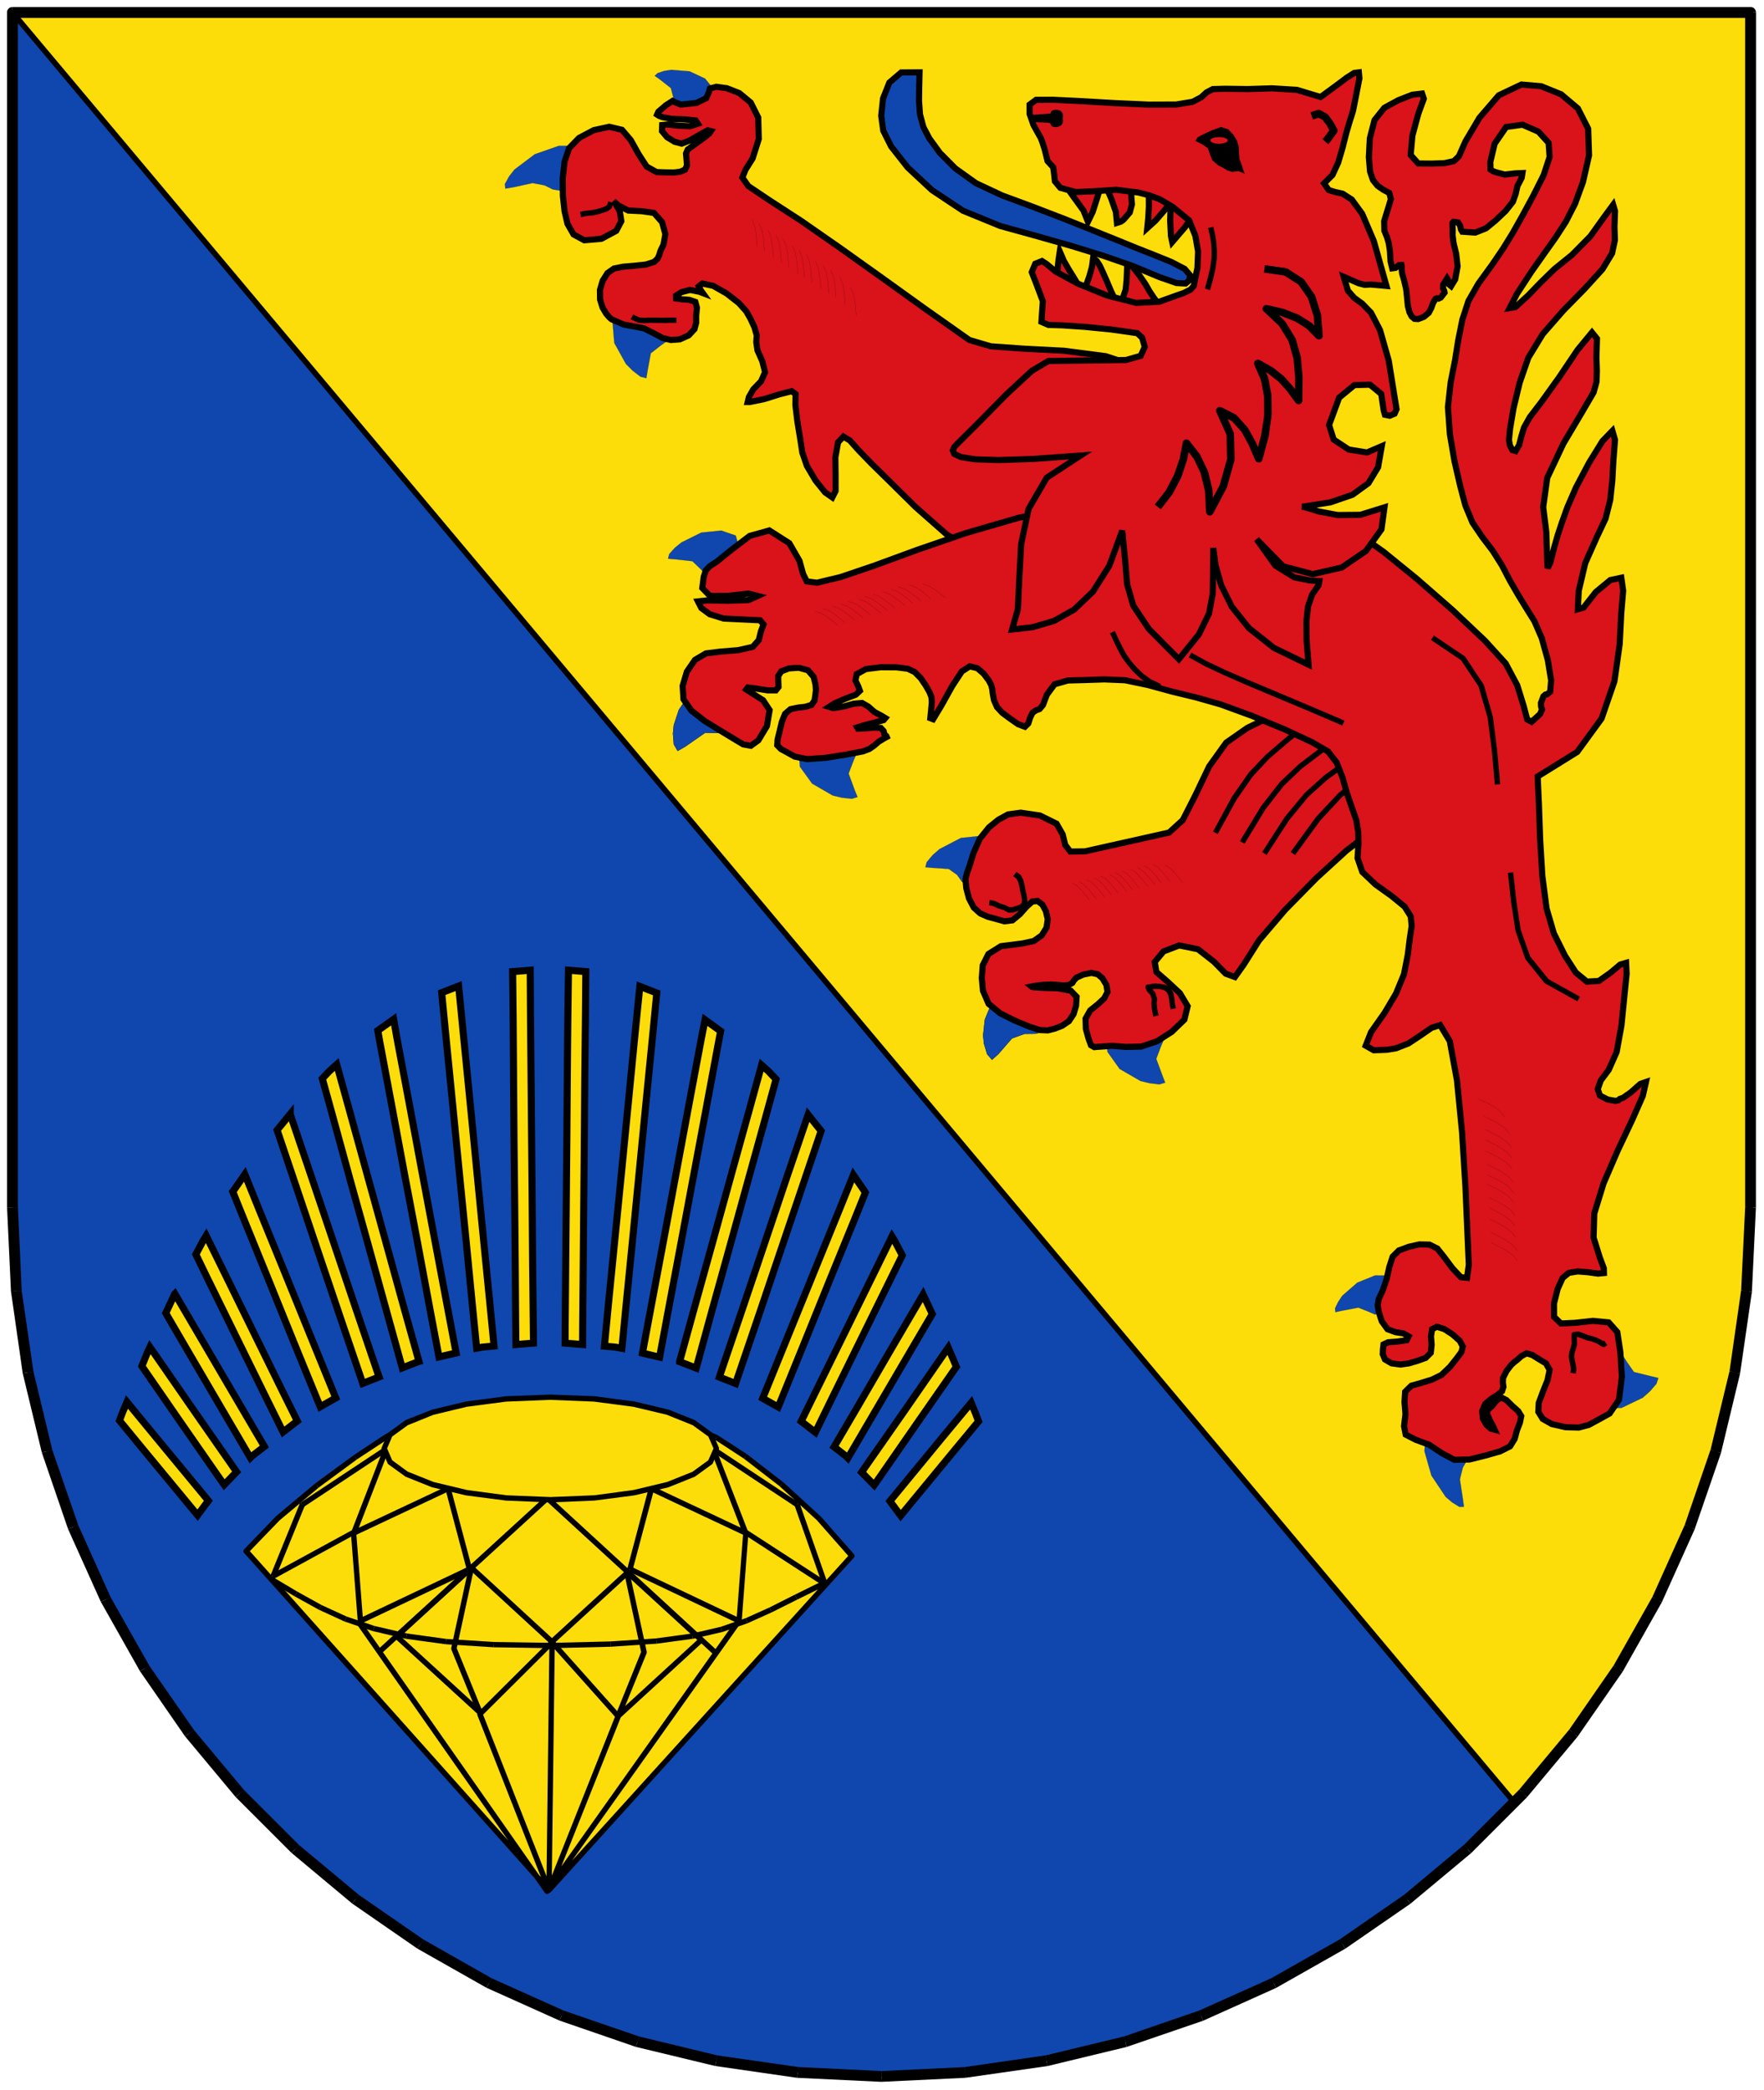
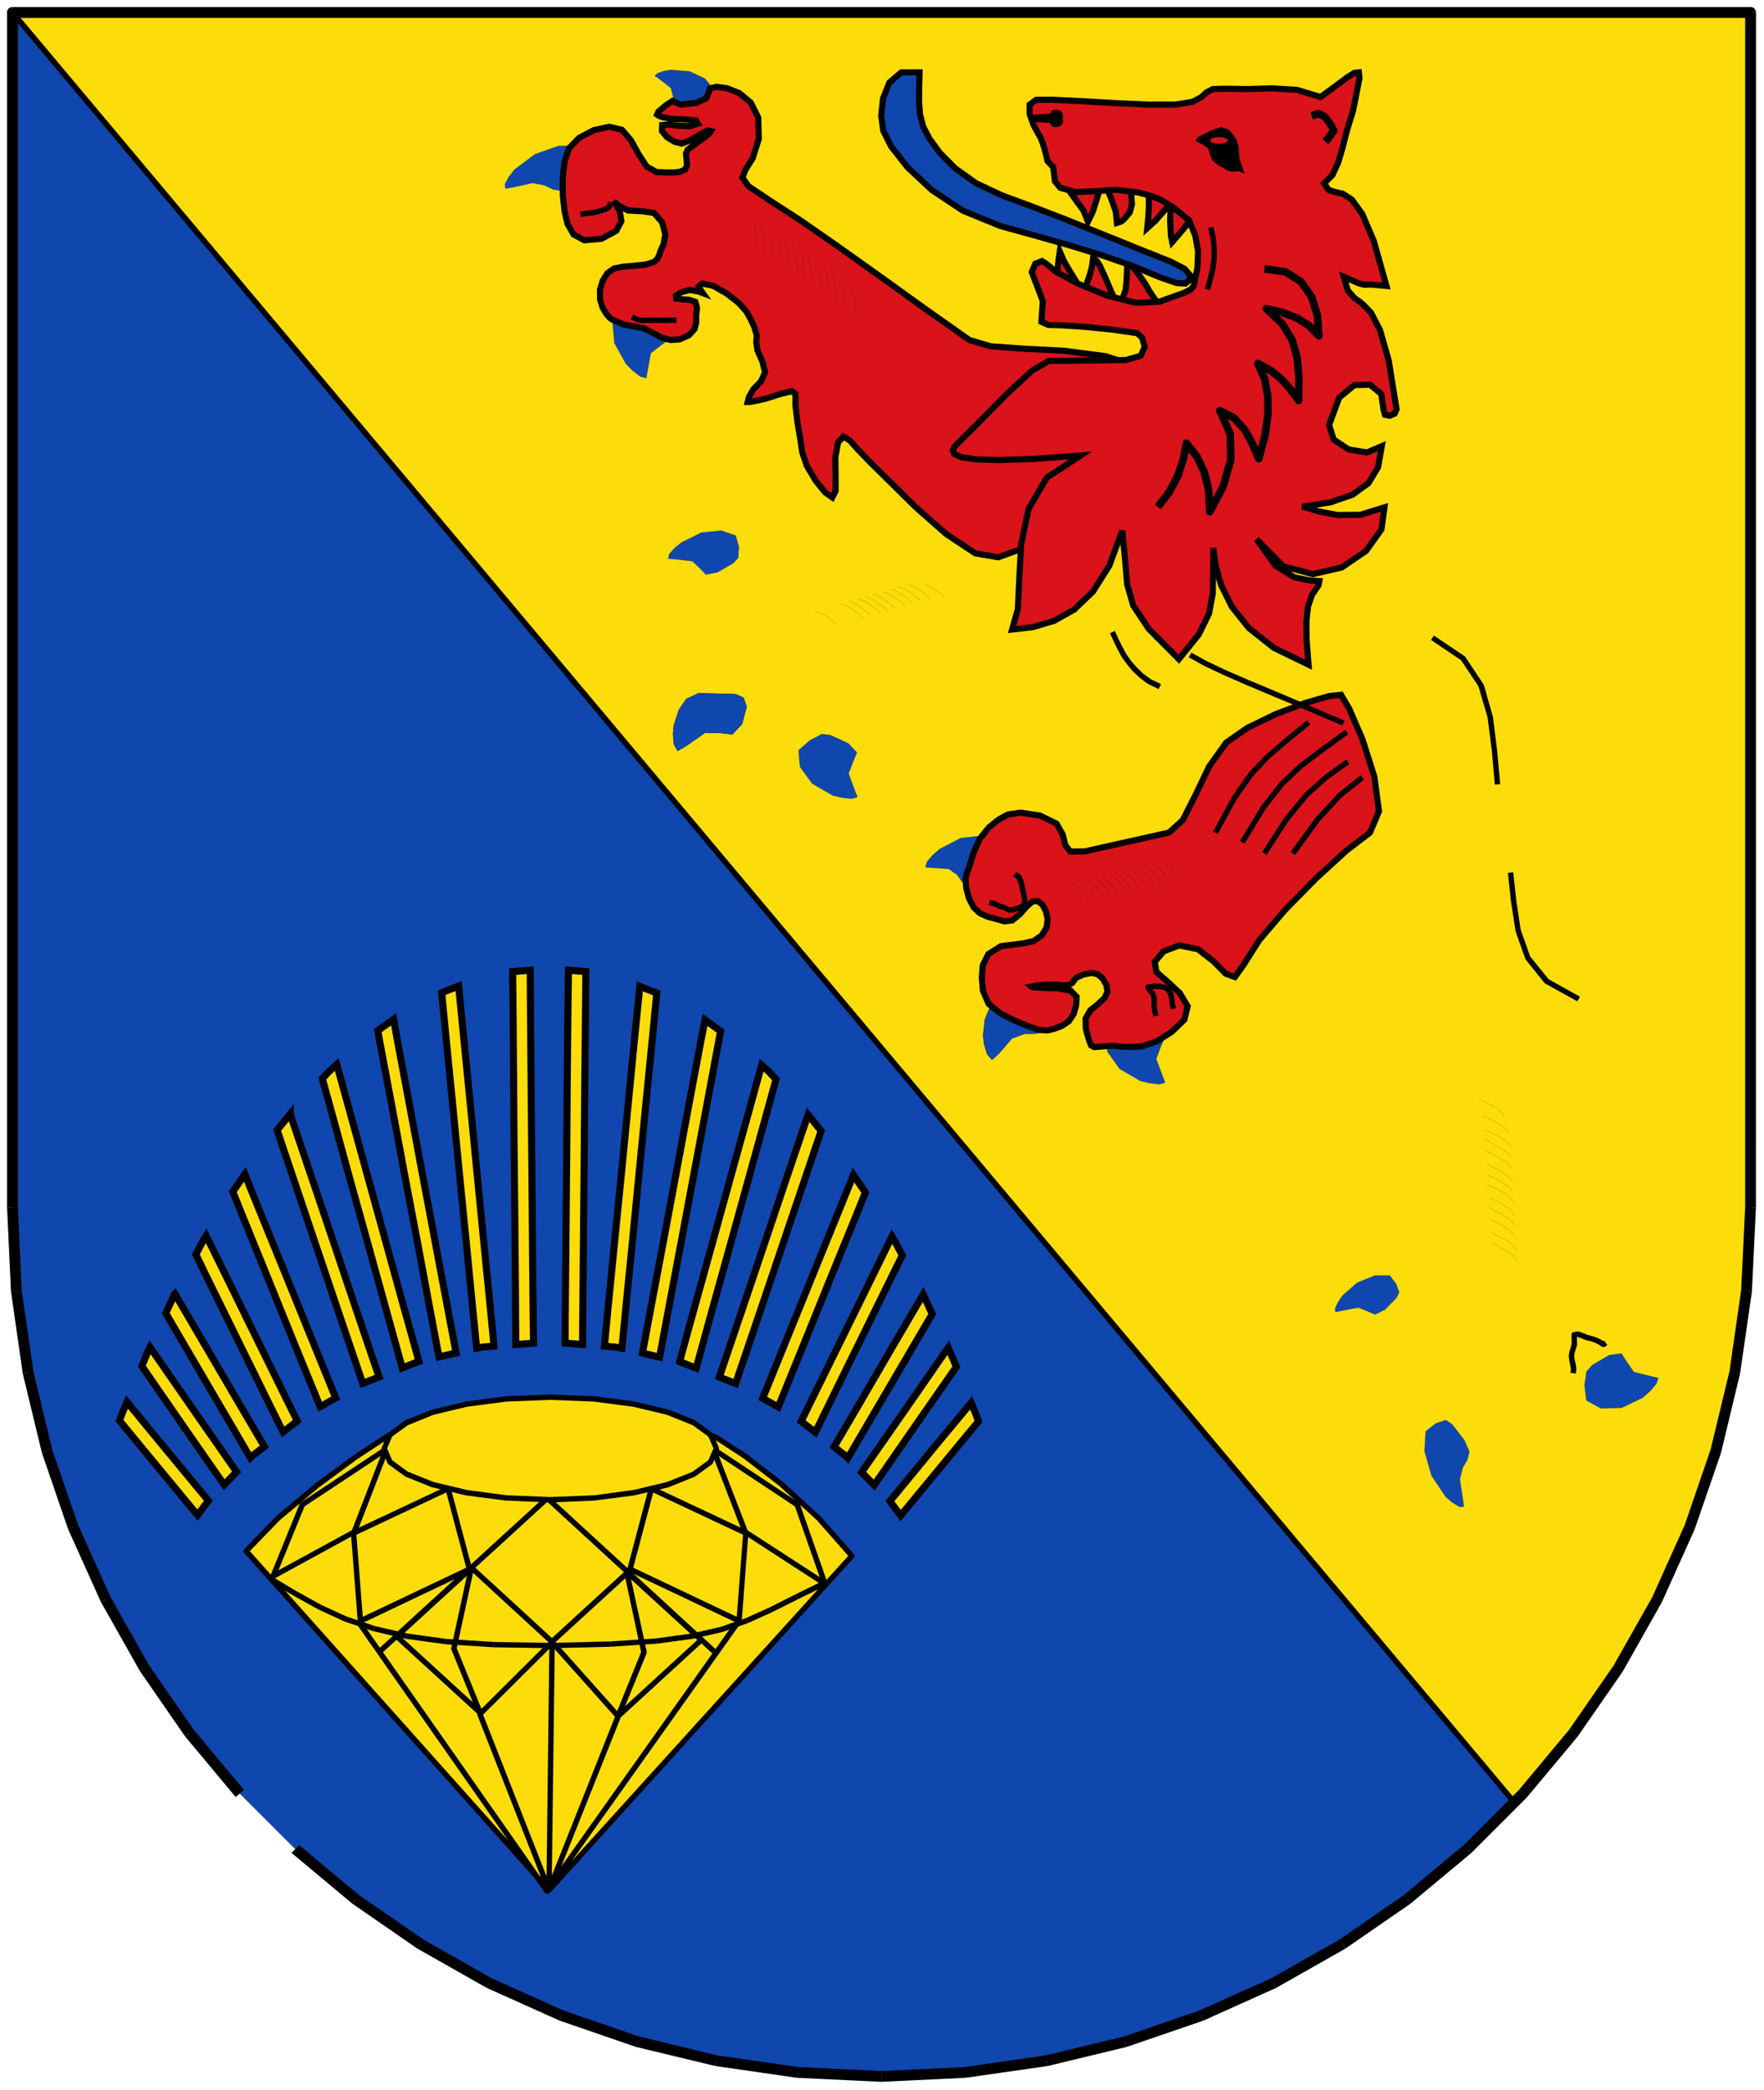
<svg xmlns="http://www.w3.org/2000/svg" xmlns:ns1="http://www.inkscape.org/namespaces/inkscape" xmlns:ns2="http://sodipodi.sourceforge.net/DTD/sodipodi-0.dtd" width="500" height="592.392" viewBox="0 0 14111.111 16718.606" id="svg2" version="1.1" ns1:version="0.48.4 r9939" ns2:docname="KirschweilerWappen.svg">
  <defs id="defs3856" />
  <ns2:namedview pagecolor="#ffffff" bordercolor="#666666" borderopacity="1" objecttolerance="10" gridtolerance="10" guidetolerance="10" ns1:pageopacity="0" ns1:pageshadow="2" ns1:window-width="1091" ns1:window-height="761" id="namedview3854" showgrid="false" fit-margin-top="2" fit-margin-right="2" fit-margin-bottom="2" fit-margin-left="2" ns1:zoom="0.69379632" ns1:cx="254.05391" ns1:cy="334.2773" ns1:window-x="0" ns1:window-y="0" ns1:window-maximized="0" ns1:current-layer="svg2" />
  <g style="fill:#280099;stroke:none" id="g4" transform="matrix(0.869,0,0,0.869,12.972,12.972)" />
  <g id="g8324">
    <g transform="translate(56.444,-2537.838)" id="g778" style="fill:#ff3333;stroke:none">
      <g transform="translate(-56.444,2537.838)" id="g7350">
        <g style="fill:#0f47af;fill-opacity:1;stroke:none" id="g4-7" transform="matrix(0.869,0,0,0.869,12.971,12.972)">
          <polygon points="100,11100 100,100 16100,100 16100,11100 16063,11870 15955,12619 15780,13345 15540,14043 15240,14710 14882,15344 14469,15940 14006,16495 13495,17006 12940,17469 12344,17881 11711,18240 11043,18540 10345,18780 9620,18955 8870,19063 8100,19100 8100,19100 7329,19063 6579,18955 5854,18780 5156,18540 4488,18240 3855,17881 3259,17469 2704,17006 2193,16495 1730,15940 1317,15344 959,14710 659,14043 419,13345 244,12619 136,11870 " id="polygon6-4" style="fill:#0f47af;fill-opacity:1" />
        </g>
        <g style="fill:none;stroke:#000000" id="g8-0" transform="matrix(0.869,0,0,0.869,12.971,12.972)">
          <polyline points="8100,19100 7329,19063 6579,18955 5854,18780 5156,18540 4488,18240 3855,17881 3259,17469 2704,17006 2193,16495 1730,15940 1317,15344 959,14710 659,14043 419,13345 244,12619 136,11870 100,11100 100,100 16100,100 16100,11100 16063,11870 15955,12619 15780,13345 15540,14043 15240,14710 14882,15344 14469,15940 14006,16495 13495,17006 12940,17469 12344,17881 11711,18240 11043,18540 10345,18780 9620,18955 8870,19063 8100,19100" style="fill:none" id="polyline10-9" />
        </g>
        <g style="fill:#ffffff;stroke:none" id="g12-4" transform="matrix(0.869,0,0,0.869,12.971,12.972)" />
        <g style="fill:#fcdd09;fill-opacity:1;stroke:none" id="g16-8" transform="matrix(0.869,0,0,0.869,12.971,12.972)">
          <polygon points="14882,15344 15240,14710 15540,14043 15780,13345 15955,12619 16063,11870 16100,11100 16100,100 100,100 100,100 13924,16576 14006,16495 14469,15940 " id="polygon18-2" style="fill:#fcdd09;fill-opacity:1" />
        </g>
        <g style="fill:#000000;stroke:none" id="g20" transform="matrix(0.869,0,0,0.869,12.971,12.972)">
          <polygon points="119,83 13943,16559 13924,16576 13941,16593 13941,16593 13938,16596 13934,16598 13930,16600 13926,16600 13922,16600 13918,16600 13914,16599 13911,16597 13904,16592 80,116 100,100 119,83 " id="polygon22-4" />
          <polygon points="14006,16495 14025,16511 13941,16593 13924,16576 13924,16576 13906,16558 13986,16478 " id="polygon24-5" />
          <polygon points="14469,15940 14489,15954 14025,16511 14006,16495 14006,16495 13986,16478 14448,15925 " id="polygon26-5" />
          <polygon points="14882,15344 14903,15356 14489,15954 14469,15940 14469,15940 14448,15925 14860,15331 " id="polygon28-1" />
          <polygon points="15240,14710 15262,14720 14903,15356 14882,15344 14882,15344 14860,15331 15217,14699 " id="polygon30-7" />
          <polygon points="15540,14043 15563,14051 15262,14720 15240,14710 15240,14710 15217,14699 15516,14034 " id="polygon32-1" />
          <polygon points="15780,13345 15804,13350 15563,14051 15540,14043 15540,14043 15516,14034 15755,13339 " id="polygon34-1" />
          <polygon points="15955,12619 15979,12622 15804,13350 15780,13345 15780,13345 15755,13339 15930,12615 " id="polygon36-5" />
          <polygon points="16063,11870 16087,11871 15979,12622 15955,12619 15955,12619 15930,12615 16038,11868 " id="polygon38-2" />
          <polygon points="16100,11100 16125,11100 16087,11871 16063,11870 16063,11870 16038,11868 16075,11100 " id="polygon40-7" />
          <polygon points="16075,11100 16075,100 16100,100 16100,75 16100,75 16103,75 16107,76 16111,77 16114,79 16117,82 16120,85 16122,88 16123,92 16125,100 16125,11100 16100,11100 16075,11100 " id="polygon42" />
          <polygon points="16100,75 16100,100 16100,125 16100,125 100,125 100,100 80,116 80,116 78,112 76,108 75,104 75,99 75,95 76,91 78,87 80,83 83,80 87,78 91,76 100,75 " id="polygon44-6" />
        </g>
        <g style="fill:#000000;stroke:none" id="g3084" transform="matrix(0.869,0,0,0.869,12.971,12.972)">
          <polygon points="7329,19063 7336,19013 8102,19050 8100,19100 8100,19100 8097,19149 7321,19112 " id="polygon3086-1" />
          <polygon points="6579,18955 6590,18906 7336,19013 7329,19063 7329,19063 7321,19112 6567,19003 " id="polygon3088-4" />
          <polygon points="5854,18780 5870,18732 6590,18906 6579,18955 6579,18955 6567,19003 5837,18827 " id="polygon3090-2" />
          <polygon points="5156,18540 5176,18494 5870,18732 5854,18780 5854,18780 5837,18827 5135,18585 " id="polygon3092-3" />
          <polygon points="4488,18240 4512,18196 5176,18494 5156,18540 5156,18540 5135,18585 4463,18283 " id="polygon3094-2" />
          <polygon points="3855,17881 3883,17839 4512,18196 4488,18240 4488,18240 4463,18283 3826,17922 " id="polygon3096-2" />
          <polygon points="3259,17469 3291,17430 3883,17839 3855,17881 3855,17881 3826,17922 3226,17507 " id="polygon3098-1" />
          <polygon points="2704,17006 2739,16970 3291,17430 3259,17469 3259,17469 3226,17507 2668,17041 " id="polygon3100-6" />
-           <polygon points="2193,16495 2231,16462 2739,16970 2704,17006 2704,17006 2668,17041 2154,16527 " id="polygon3102-8" />
          <polygon points="1730,15940 1771,15911 2231,16462 2193,16495 2193,16495 2154,16527 1688,15968 " id="polygon3104-5" />
          <polygon points="1317,15344 1360,15319 1771,15911 1730,15940 1730,15940 1688,15968 1273,15368 " id="polygon3106-7" />
          <polygon points="959,14710 1004,14689 1360,15319 1317,15344 1317,15344 1273,15368 913,14730 " id="polygon3108-6" />
          <polygon points="659,14043 706,14026 1004,14689 959,14710 959,14710 913,14730 611,14059 " id="polygon3110-1" />
          <polygon points="419,13345 467,13333 706,14026 659,14043 659,14043 611,14059 370,13356 " id="polygon3112-8" />
          <polygon points="244,12619 293,12611 467,13333 419,13345 419,13345 370,13356 194,12626 " id="polygon3114-9" />
          <polygon points="136,11870 185,11867 293,12611 244,12619 244,12619 194,12626 86,11872 " id="polygon3116-2" />
          <polygon points="100,11100 150,11100 185,11867 136,11870 136,11870 86,11872 50,11100 " id="polygon3118-7" />
          <polygon points="50,11100 50,100 50,100 50,92 52,84 55,77 59,70 64,64 70,59 77,55 84,52 100,50 100,100 150,100 150,11100 100,11100 50,11100 " id="polygon3120-9" />
          <polygon points="100,50 16100,50 16100,50 16107,50 16115,52 16122,55 16129,59 16135,64 16140,70 16144,77 16147,84 16150,100 16100,100 16100,150 100,150 100,100 100,50 " id="polygon3122-5" />
          <polygon points="16100,11100 16050,11097 16050,100 16100,100 16100,100 16150,100 16149,11102 " id="polygon3124-4" />
          <polygon points="16063,11870 16013,11862 16050,11097 16100,11100 16100,11100 16149,11102 16112,11877 " id="polygon3126-3" />
          <polygon points="15955,12619 15906,12607 16013,11862 16063,11870 16063,11870 16112,11877 16003,12630 " id="polygon3128-1" />
          <polygon points="15780,13345 15732,13328 15906,12607 15955,12619 15955,12619 16003,12630 15827,13361 " id="polygon3130-2" />
          <polygon points="15540,14043 15494,14022 15732,13328 15780,13345 15780,13345 15827,13361 15585,14063 " id="polygon3132-3" />
          <polygon points="15240,14710 15196,14685 15494,14022 15540,14043 15540,14043 15585,14063 15283,14734 " id="polygon3134-3" />
          <polygon points="14882,15344 14840,15315 15196,14685 15240,14710 15240,14710 15283,14734 14923,15372 " id="polygon3136-4" />
          <polygon points="14469,15940 14430,15907 14840,15315 14882,15344 14882,15344 14923,15372 14507,15972 " id="polygon3138-1" />
          <polygon points="14006,16495 13970,16459 14430,15907 14469,15940 14469,15940 14507,15972 14041,16530 " id="polygon3140-1" />
          <polygon points="13495,17006 13462,16967 13970,16459 14006,16495 14006,16495 14041,16530 13527,17044 " id="polygon3142-3" />
          <polygon points="12940,17469 12911,17427 13462,16967 13495,17006 13495,17006 13527,17044 12968,17510 " id="polygon3144-8" />
          <polygon points="12344,17881 12319,17837 12911,17427 12940,17469 12940,17469 12968,17510 12368,17924 " id="polygon3146-7" />
          <polygon points="11711,18240 11690,18194 12319,17837 12344,17881 12344,17881 12368,17924 11731,18285 " id="polygon3148-4" />
          <polygon points="11043,18540 11026,18492 11690,18194 11711,18240 11711,18240 11731,18285 11059,18587 " id="polygon3150-2" />
          <polygon points="10345,18780 10333,18731 11026,18492 11043,18540 11043,18540 11059,18587 10356,18828 " id="polygon3152-7" />
          <polygon points="9620,18955 9612,18905 10333,18731 10345,18780 10345,18780 10356,18828 9627,19004 " id="polygon3154-7" />
          <polygon points="8870,19063 8867,19013 9612,18905 9620,18955 9620,18955 9627,19004 8872,19112 " id="polygon3156" />
          <polygon points="8100,19100 8102,19050 8867,19013 8870,19063 8870,19063 8872,19112 8097,19149 " id="polygon3158-9" />
        </g>
        <g transform="matrix(0.869,0,0,0.869,12.971,12.972)" style="fill:none;stroke:#000000" id="g8-8">
          <polyline points="8099,19100 7328,19063 6578,18955 5853,18780 5155,18540 4487,18240 3854,17881 3258,17469 2703,17006 2192,16495 1729,15940 1316,15344 958,14710 658,14043 418,13345 243,12619 135,11870 99,11100 99,100 16099,100 16099,11100 16062,11870 15954,12619 15779,13345 15539,14043 15239,14710 14881,15344 14468,15940 14005,16495 13494,17006 12939,17469 12343,17881 11710,18240 11042,18540 10344,18780 9619,18955 8869,19063 8099,19100" style="fill:none" id="polyline10-5" />
        </g>
        <g transform="matrix(0.869,0,0,0.869,24.177,3.504)" id="g132" style="fill:#000080;stroke:none">
          <polygon style="fill:#0f47af;fill-opacity:1" id="polygon134" points="6026,669 5999,694 6041,723 6041,723 6148,807 6169,887 6184,950 6271,980 6409,982 6465,966 6483,937 6510,900 6537,810 6462,719 6321,653 6150,639 6087,649 " />
        </g>
        <g transform="matrix(0.869,0,0,0.869,24.177,3.504)" id="g136" style="fill:none;stroke:#000000">
          <polyline id="polyline138" style="fill:none" points="6041,723 6148,807 6169,887 6184,950 6271,980 6409,982 6465,966 6483,937 6510,900 6537,810 6462,719 6321,653 6150,639 6087,649 6026,669 5999,694 6041,723" />
        </g>
        <g transform="matrix(0.869,0,0,0.869,24.177,3.504)" id="g140" style="fill:#000080;stroke:none">
          <polygon style="fill:#0f47af;fill-opacity:1" id="polygon142" points="4895,1416 4708,1557 4658,1621 4620,1690 4624,1732 4701,1719 4701,1719 4875,1681 4985,1702 5062,1740 5135,1752 5237,1699 5376,1577 5413,1515 5396,1478 5378,1430 5298,1339 5115,1339 " />
        </g>
        <g transform="matrix(0.869,0,0,0.869,24.177,3.504)" id="g144" style="fill:none;stroke:#000000">
          <polyline id="polyline146" style="fill:none" points="4701,1719 4875,1681 4985,1702 5062,1740 5135,1752 5237,1699 5376,1577 5413,1515 5396,1478 5378,1430 5298,1339 5115,1339 4895,1416 4708,1557 4658,1621 4620,1690 4624,1732 4701,1719" />
        </g>
        <g transform="matrix(0.869,0,0,0.869,24.177,3.504)" id="g148" style="fill:#000080;stroke:none">
          <polygon style="fill:#0f47af;fill-opacity:1" id="polygon150-1" points="5867,3463 5922,3477 5932,3416 5932,3416 5963,3248 6054,3177 6128,3124 6105,3011 6003,2859 5939,2809 5887,2806 5819,2800 5678,2825 5611,2961 5627,3153 5734,3346 5795,3407 " />
        </g>
        <g transform="matrix(0.869,0,0,0.869,24.177,3.504)" id="g152" style="fill:none;stroke:#000000">
          <polyline id="polyline154" style="fill:none" points="5932,3416 5963,3248 6054,3177 6128,3124 6105,3011 6003,2859 5939,2809 5887,2806 5819,2800 5678,2825 5611,2961 5627,3153 5734,3346 5795,3407 5867,3463 5922,3477 5932,3416" />
        </g>
        <g transform="matrix(0.869,0,0,0.869,24.177,3.504)" id="g156" style="fill:#000080;stroke:none">
          <polygon style="fill:#0f47af;fill-opacity:1" id="polygon158-8" points="6133,5096 6122,5139 6184,5144 6184,5144 6346,5162 6418,5231 6471,5286 6578,5264 6721,5181 6769,5130 6770,5088 6775,5033 6745,4926 6612,4880 6427,4899 6244,4990 6184,5039 " />
        </g>
        <g transform="matrix(0.869,0,0,0.869,24.177,3.504)" id="g160" style="fill:none;stroke:#000000">
          <polyline id="polyline162" style="fill:none" points="6184,5144 6346,5162 6418,5231 6471,5286 6578,5264 6721,5181 6769,5130 6770,5088 6775,5033 6745,4926 6612,4880 6427,4899 6244,4990 6184,5039 6133,5096 6122,5139 6184,5144" />
        </g>
        <g transform="matrix(0.869,0,0,0.869,24.177,3.504)" id="g164" style="fill:#000080;stroke:none">
          <polygon id="polygon166-9" points="6221,6530 6175,6670 6167,6749 6175,6849 6210,6909 6280,6869 6280,6869 6464,6741 6605,6744 6714,6757 6804,6660 6846,6501 6817,6418 6746,6386 6660,6382 6589,6381 6403,6377 6289,6430 " />
        </g>
        <g transform="matrix(0.869,0,0,0.869,24.177,3.504)" id="g168" style="fill:none;stroke:#000000">
          <polyline id="polyline170" style="fill:#0f47af;fill-opacity:1" points="6280,6869 6464,6741 6605,6744 6714,6757 6804,6660 6846,6501 6817,6418 6746,6386 6660,6382 6589,6381 6403,6377 6289,6430 6221,6530 6175,6670 6167,6749 6175,6849 6210,6909 6280,6869" />
        </g>
        <g transform="matrix(0.869,0,0,0.869,24.177,3.504)" id="g172" style="fill:#000080;stroke:none">
          <polygon style="fill:#0f47af;fill-opacity:1" id="polygon174-2" points="7813,7349 7866,7333 7843,7277 7843,7277 7784,7117 7826,7007 7861,6923 7782,6839 7618,6763 7537,6753 7491,6778 7430,6809 7323,6903 7336,7054 7448,7209 7638,7319 7723,7339 " />
        </g>
        <g transform="matrix(0.869,0,0,0.869,24.177,3.504)" id="g176" style="fill:none;stroke:#000000">
          <polyline id="polyline178" style="fill:none" points="7843,7277 7784,7117 7826,7007 7861,6923 7782,6839 7618,6763 7537,6753 7491,6778 7430,6809 7323,6903 7336,7054 7448,7209 7638,7319 7723,7339 7813,7349 7866,7333 7843,7277" />
        </g>
        <g transform="matrix(0.869,0,0,0.869,24.177,3.504)" id="g180" style="fill:#000080;stroke:none">
          <polygon style="fill:#0f47af;fill-opacity:1" id="polygon182-7" points="8817,7710 8621,7812 8558,7867 8503,7932 8491,7979 8558,7985 8558,7985 8706,7995 8783,8050 8827,8113 8879,8148 8978,8119 9132,8025 9183,7968 9184,7922 9187,7864 9157,7741 9015,7689 " />
        </g>
        <g transform="matrix(0.869,0,0,0.869,24.177,3.504)" id="g184" style="fill:none;stroke:#000000">
          <polyline id="polyline186" style="fill:none" points="8558,7985 8706,7995 8783,8050 8827,8113 8879,8148 8978,8119 9132,8025 9183,7968 9184,7922 9187,7864 9157,7741 9015,7689 8817,7710 8621,7812 8558,7867 8503,7932 8491,7979 8558,7985" />
        </g>
        <g transform="matrix(0.869,0,0,0.869,24.177,3.504)" id="g188" style="fill:#000080;stroke:none">
          <polygon id="polygon190-9" points="9365,9160 9184,9194 9084,9269 9038,9381 9022,9527 9030,9604 9059,9700 9104,9752 9163,9699 9163,9699 9288,9555 9404,9513 9505,9512 9583,9491 9634,9388 9644,9224 9599,9149 9523,9132 9437,9145 " />
        </g>
        <g transform="matrix(0.869,0,0,0.869,24.177,3.504)" id="g192" style="fill:none;stroke:#000000">
          <polyline id="polyline194" style="fill:#0f47af;fill-opacity:1" points="9163,9699 9288,9555 9404,9513 9505,9512 9583,9491 9634,9388 9644,9224 9599,9149 9523,9132 9437,9145 9365,9160 9184,9194 9084,9269 9038,9381 9022,9527 9030,9604 9059,9700 9104,9752 9163,9699" />
        </g>
        <g transform="matrix(0.869,0,0,0.869,24.177,3.504)" id="g196" style="fill:#000080;stroke:none">
          <polygon style="fill:#0f47af;fill-opacity:1" id="polygon198-5" points="10645,9978 10698,9962 10676,9905 10676,9905 10616,9743 10657,9634 10692,9551 10614,9469 10449,9390 10368,9380 10322,9405 10262,9435 10154,9528 10167,9679 10279,9836 10471,9947 10555,9967 " />
        </g>
        <g transform="matrix(0.869,0,0,0.869,24.177,3.504)" id="g200" style="fill:none;stroke:#000000">
          <polyline id="polyline202" style="fill:none" points="10676,9905 10616,9743 10657,9634 10692,9551 10614,9469 10449,9390 10368,9380 10322,9405 10262,9435 10154,9528 10167,9679 10279,9836 10471,9947 10555,9967 10645,9978 10698,9962 10676,9905" />
        </g>
        <g transform="matrix(0.869,0,0,0.869,24.177,3.504)" id="g204" style="fill:#000080;stroke:none">
          <polygon style="fill:#0f47af;fill-opacity:1" id="polygon206-4" points="12262,12039 12265,12075 12323,12062 12323,12062 12477,12033 12564,12068 12631,12097 12722,12051 12826,11945 12853,11892 12840,11860 12826,11817 12766,11738 12630,11737 12467,11803 12328,11924 12291,11980 " />
        </g>
        <g transform="matrix(0.869,0,0,0.869,24.177,3.504)" id="g208" style="fill:none;stroke:#000000">
          <polyline id="polyline210" style="fill:none" points="12323,12062 12477,12033 12564,12068 12631,12097 12722,12051 12826,11945 12853,11892 12840,11860 12826,11817 12766,11738 12630,11737 12467,11803 12328,11924 12291,11980 12262,12039 12265,12075 12323,12062" />
        </g>
        <g transform="matrix(0.869,0,0,0.869,24.177,3.504)" id="g212" style="fill:#000080;stroke:none">
          <polygon style="fill:#0f47af;fill-opacity:1" id="polygon214-3" points="13149,13579 13280,13775 13340,13826 13406,13867 13448,13866 13438,13792 13438,13792 13411,13614 13438,13506 13481,13432 13499,13359 13453,13254 13339,13106 13279,13067 13241,13082 13192,13097 13096,13172 13085,13355 " />
        </g>
        <g transform="matrix(0.869,0,0,0.869,24.177,3.504)" id="g216" style="fill:none;stroke:#000000">
          <polyline id="polyline218" style="fill:none" points="13438,13792 13411,13614 13438,13506 13481,13432 13499,13359 13453,13254 13339,13106 13279,13067 13241,13082 13192,13097 13096,13172 13085,13355 13149,13579 13280,13775 13340,13826 13406,13867 13448,13866 13438,13792" />
        </g>
        <g transform="matrix(0.869,0,0,0.869,24.177,3.504)" id="g220" style="fill:#000080;stroke:none">
          <polygon style="fill:#0f47af;fill-opacity:1" id="polygon222-1" points="15220,12735 15238,12681 15179,12667 15179,12667 15013,12626 14947,12531 14898,12454 14783,12471 14628,12563 14575,12624 14569,12677 14558,12746 14575,12887 14708,12961 14899,12956 15095,12862 15160,12804 " />
        </g>
        <g transform="matrix(0.869,0,0,0.869,24.177,3.504)" id="g224" style="fill:none;stroke:#000000">
          <polyline id="polyline226" style="fill:none" points="15179,12667 15013,12626 14947,12531 14898,12454 14783,12471 14628,12563 14575,12624 14569,12677 14558,12746 14575,12887 14708,12961 14899,12956 15095,12862 15160,12804 15220,12735 15238,12681 15179,12667" />
        </g>
        <g transform="matrix(0.869,0,0,0.869,24.177,3.504)" id="g228" style="fill:#da121a;fill-opacity:1;stroke:none">
          <polygon style="fill:#da121a;fill-opacity:1;stroke:#000000;stroke-width:56.444;stroke-miterlimit:4;stroke-opacity:1;stroke-dasharray:none" id="polygon230-2" points="9855,9331 9878,9253 9883,9172 9828,9115 9710,9094 9581,9090 9498,9086 9473,9081 9468,9077 9493,9072 9561,9063 9644,9058 9712,9063 9766,9067 9811,9063 9844,9044 9858,9021 9882,8995 9944,8967 10020,8952 10077,8964 10120,9001 10157,9062 10167,9128 10137,9186 10079,9240 10008,9297 9965,9373 9968,9468 9993,9558 10015,9618 10045,9635 10112,9630 10210,9623 10336,9633 10478,9630 10623,9581 10759,9494 10875,9382 10905,9258 10833,9138 10717,9030 10617,8943 10602,8851 10683,8754 10827,8699 11000,8734 11147,8849 11255,8959 11340,8990 11423,8873 11562,8653 11802,8372 12089,8080 12367,7826 12583,7661 12666,7464 12624,7147 12514,6801 12392,6519 12317,6392 12208,6403 11988,6467 11717,6569 11455,6696 11260,6832 11103,7051 10977,7315 10860,7545 10734,7660 9960,7833 9960,7833 9825,7835 9778,7774 9755,7678 9698,7578 9545,7503 9368,7477 9252,7493 9164,7541 9076,7612 8991,7718 8933,7850 8896,7970 8872,8037 8860,8087 8867,8171 8892,8266 8936,8350 8995,8404 9065,8435 9140,8455 9218,8477 9292,8468 9360,8412 9421,8343 9475,8295 9524,8290 9568,8324 9600,8384 9617,8458 9606,8535 9562,8606 9489,8658 9389,8680 9186,8706 9071,8778 9019,8881 9010,8999 9021,9117 9073,9237 9181,9325 9314,9391 9444,9445 9543,9478 9618,9481 9681,9465 9749,9439 9812,9396 " />
        </g>
        <g transform="matrix(0.869,0,0,0.869,24.177,3.504)" id="g232" style="fill:#000000;stroke:none">
          <path id="polygon470-3" transform="matrix(28.222,0,0,28.222,-2.1531847e-4,0)" d="m 425.312,234.812 -7.438,6.062 -6.062,5.219 -5.438,5.719 -5.5,7.875 -6.188,11.406 1.531,0.812 6.125,-11.188 5.344,-7.656 5.281,-5.656 6,-5.156 7.438,-6.062 -1.094,-1.375 z" ns1:connector-curvature="0" />
          <path id="polygon480-3" transform="matrix(28.222,0,0,28.222,-2.1531847e-4,0)" d="m 437.75,237.906 -8.344,6.062 -6.781,5.156 -6.094,5.75 -6.156,7.875 -6.938,11.438 1.531,0.875 6.812,-11.219 5.969,-7.656 5.969,-5.688 6.719,-5.094 8.344,-6.062 -1.031,-1.438 z" ns1:connector-curvature="0" />
          <path ns2:nodetypes="ccccccccccc" ns1:connector-curvature="0" id="polygon490-4" transform="matrix(28.222,0,0,28.222,-2.1531847e-4,0)" d="M 438.156,247.562 431,252.719 l -6.406,5.75 -6.531,7.875 -7.344,11.406 1.438,0.969 7.312,-11.281 6.281,-7.656 6.281,-5.625 7.156,-5.125 z" />
          <path ns2:nodetypes="ccccccccc" ns1:connector-curvature="0" id="polygon500-1" transform="matrix(28.222,0,0,28.222,-2.1531847e-4,0)" d="m 442.906,252.688 -7.25,5.75 -7.344,7.844 -8.312,11.438 1.438,1.031 8.188,-11.219 7.125,-7.688 7.125,-5.656 z" />
        </g>
        <g transform="matrix(0.869,0,0,0.869,24.177,3.504)" id="g510" style="fill:#da121a;fill-opacity:1;stroke:#000000;stroke-width:56.444;stroke-miterlimit:4;stroke-opacity:1;stroke-dasharray:none">
          <polygon style="fill:#da121a;fill-opacity:1;stroke:#000000;stroke-width:56.444;stroke-miterlimit:4;stroke-opacity:1;stroke-dasharray:none" id="polygon512-1" points="6113,1259 6182,1301 6247,1318 6320,1290 6411,1237 6487,1196 6516,1203 6501,1225 6460,1259 6393,1307 6303,1372 6287,1409 6292,1465 6296,1520 6278,1558 6232,1577 6176,1584 6105,1583 6016,1580 5925,1529 5851,1415 5779,1286 5698,1191 5581,1163 5438,1194 5302,1266 5211,1360 5169,1484 5152,1640 5154,1801 5169,1940 5196,2056 5252,2154 5351,2208 5509,2194 5645,2121 5692,2032 5678,1942 5635,1867 5620,1848 5665,1887 5755,1934 5878,1940 5992,1956 6067,2041 6097,2152 6080,2247 6052,2306 6040,2345 6026,2376 5993,2407 5918,2431 5815,2442 5708,2451 5624,2468 5564,2510 5520,2580 5495,2665 5496,2753 5519,2827 5552,2883 5583,2919 5602,2935 5712,2983 5809,3001 5901,3019 6002,3070 6070,3107 6148,3126 6230,3120 6312,3083 6365,3026 6381,2966 6381,2901 6388,2829 6373,2775 6317,2756 6247,2751 6196,2744 6195,2718 6246,2685 6324,2665 6408,2681 6442,2694 6424,2669 6405,2632 6438,2606 6537,2627 6660,2697 6773,2785 6842,2862 6880,2929 6916,3006 6938,3082 6934,3147 6945,3221 6989,3320 7015,3422 6978,3506 6907,3579 6866,3651 6855,3697 6873,3697 7006,3670 7150,3625 7260,3597 7296,3623 7294,3724 7312,3874 7338,4033 7358,4163 7400,4285 7480,4420 7568,4529 7634,4575 7664,4516 7664,4374 7662,4206 7687,4067 7736,4015 7795,4050 7877,4142 7993,4262 8157,4423 8402,4665 8681,4911 8949,5089 9160,5126 11276,4364 11276,4364 11255,4003 11156,3759 11004,3605 10827,3510 10650,3448 10499,3390 10152,3275 9770,3225 9402,3206 9094,3184 8896,3126 8496,2844 8091,2553 7701,2275 7346,2028 7047,1834 6861,1709 6806,1631 6834,1560 6900,1455 6957,1276 6952,1078 6883,940 6778,853 6663,808 6566,795 6507,811 6495,851 6473,900 6385,943 6240,959 6188,938 6164,925 6102,965 6033,1024 6021,1051 6040,1063 6069,1074 6154,1090 6277,1095 6377,1105 6396,1135 6324,1158 6218,1153 6120,1142 6068,1147 6066,1203 " />
        </g>
        <g transform="matrix(0.869,0,0,0.869,24.177,3.504)" id="g868" style="fill:#da121a;fill-opacity:1;stroke:#000000;stroke-width:56.444;stroke-miterlimit:4;stroke-opacity:1;stroke-dasharray:none">
-           <polygon style="fill:#da121a;fill-opacity:1;stroke:#000000;stroke-width:56.444;stroke-miterlimit:4;stroke-opacity:1;stroke-dasharray:none" id="polygon870-3" points="6813,6848 6884,6861 6953,6811 7032,6680 7057,6533 6996,6441 6905,6384 6842,6343 6857,6324 6938,6335 7038,6351 7114,6351 7139,6320 7137,6272 7136,6219 7164,6176 7234,6149 7326,6143 7410,6166 7462,6227 7479,6296 7483,6348 7478,6393 7470,6445 7442,6485 7386,6502 7317,6510 7249,6524 7199,6567 7169,6642 7149,6727 7130,6804 7127,6856 7161,6891 7218,6922 7288,6961 7402,6984 7572,6972 7757,6943 7915,6913 7976,6890 8021,6858 8060,6824 8106,6796 8135,6780 8131,6771 8115,6757 8106,6725 8080,6697 8017,6694 7940,6701 7870,6704 7863,6692 7931,6671 8028,6646 8106,6625 8122,6606 8084,6583 8022,6550 7965,6500 7908,6467 7831,6474 7740,6499 7643,6515 7604,6503 7656,6470 7753,6428 7850,6391 7888,6355 7872,6312 7847,6261 7858,6202 7943,6155 8081,6138 8225,6139 8329,6152 8393,6183 8448,6239 8493,6305 8528,6366 8546,6412 8550,6458 8545,6518 8536,6607 8562,6617 8639,6489 8737,6313 8826,6177 8899,6130 8969,6147 9028,6198 9073,6258 9097,6303 9106,6339 9111,6381 9122,6441 9150,6505 9199,6558 9265,6607 9345,6663 9407,6686 9438,6656 9455,6602 9478,6556 9511,6534 9542,6523 9573,6486 9609,6391 9680,6295 9803,6260 9961,6256 10138,6250 10330,6258 10540,6302 10760,6362 10982,6416 11208,6480 11498,6586 11797,6710 12048,6827 12197,6913 12276,7015 12330,7152 12372,7300 12418,7433 12457,7545 12475,7654 12477,7767 12469,7895 12513,8023 12634,8138 12781,8243 12902,8342 12959,8432 12967,8522 12950,8634 12931,8787 12896,8965 12823,9142 12719,9318 12593,9497 12544,9622 12618,9664 12736,9660 12823,9646 12938,9601 13051,9526 13151,9457 13229,9432 13318,9580 13384,9940 13431,10417 13462,10921 13481,11358 13493,11638 13477,11759 13420,11753 13343,11671 13264,11565 13203,11489 13131,11453 13039,11451 12941,11473 12849,11507 12792,11564 12761,11660 12736,11772 12700,11877 12664,11953 12654,12011 12664,12072 12692,12159 12745,12232 12818,12259 12890,12270 12939,12298 12921,12333 12840,12345 12750,12352 12708,12372 12703,12412 12701,12462 12721,12510 12782,12546 12865,12557 12943,12546 13020,12523 13096,12496 13143,12449 13151,12375 13145,12296 13155,12232 13199,12209 13268,12231 13344,12280 13410,12339 13438,12392 13425,12442 13381,12501 13318,12580 13241,12653 13153,12696 13059,12725 12964,12752 12907,12808 12901,12901 12910,13013 12897,13125 12912,13202 13003,13249 13128,13295 13245,13373 13360,13434 13499,13431 13645,13395 13782,13356 13873,13310 13915,13242 13936,13164 13964,13091 13976,13032 13947,12985 13895,12939 13839,12884 13790,12859 13746,12890 13706,12940 13666,12976 13661,13010 13688,13071 13719,13130 13731,13157 13695,13147 13655,13111 13623,13055 13616,12985 13644,12920 13698,12874 13757,12837 13799,12803 13812,12763 13807,12726 13808,12681 13840,12617 13883,12561 13913,12534 13940,12513 13978,12479 14025,12454 14077,12469 14136,12506 14203,12546 14237,12606 14218,12700 14175,12808 14137,12910 14133,12992 14173,13057 14257,13105 14384,13134 14506,13137 14597,13113 14682,13067 14789,13008 14876,12880 14902,12670 14888,12441 14860,12258 14781,12169 14636,12155 14473,12173 14341,12179 14278,12118 14277,11996 14311,11861 14357,11760 14414,11713 14495,11700 14588,11707 14682,11720 14737,11715 14736,11671 14698,11569 14642,11389 14648,11167 14734,10888 14863,10589 14996,10308 15095,10084 15124,9956 15072,9974 14985,10051 14914,10101 14883,10112 14869,10125 14842,10130 14773,10118 14700,10081 14680,10022 14708,9942 14781,9845 14854,9680 14898,9438 14924,9178 14946,8960 14941,8859 14887,8875 14799,8949 14690,9026 14580,9032 14478,8948 14378,8793 14276,8588 14209,8359 14170,8059 14150,7729 14139,7410 14127,7144 14491,6918 14715,6611 14834,6266 14882,5925 14897,5633 14914,5434 14897,5314 14795,5336 14662,5446 14550,5589 14497,5604 14505,5435 14565,5180 14673,4937 14752,4770 14795,4599 14814,4422 14824,4237 14839,4045 14815,3962 14723,4057 14600,4256 14480,4483 14401,4664 14350,4806 14312,4921 14279,5036 14243,5176 14218,5227 14213,5109 14207,4897 14178,4664 14215,4395 14364,4079 14535,3791 14642,3608 14669,3510 14672,3410 14668,3286 14673,3113 14627,3056 14495,3216 14324,3470 14161,3697 14054,3837 14001,3932 13978,4009 13956,4093 13924,4148 13894,4139 13871,4095 13863,4045 13873,3943 13905,3753 13961,3520 14041,3289 14174,3071 14361,2857 14558,2656 14723,2475 14812,2328 14838,2206 14834,2084 14839,1938 14822,1881 14743,1988 14612,2171 14443,2342 14282,2472 14155,2596 14042,2713 13922,2823 13869,2832 13937,2700 14067,2501 14201,2311 14294,2180 14386,2038 14471,1872 14544,1672 14600,1426 14592,1181 14497,994 14343,864 14160,790 13978,774 13769,873 13591,1080 13462,1298 13402,1434 13356,1479 13268,1498 13153,1502 13028,1501 12958,1423 12974,1244 13028,1044 13079,905 13063,857 12973,868 12845,918 12716,988 12625,1102 12582,1270 12573,1443 12584,1575 12611,1654 12655,1708 12708,1744 12761,1772 12776,1828 12747,1924 12714,2031 12716,2120 12741,2182 12757,2239 12767,2307 12773,2402 12788,2466 12818,2462 12849,2437 12873,2435 12876,2450 12875,2473 12879,2512 12897,2575 12916,2655 12925,2738 12932,2812 12947,2871 12968,2910 12993,2931 13027,2933 13079,2913 13124,2876 13147,2833 13163,2788 13186,2748 13199,2742 13214,2745 13235,2735 13270,2690 13267,2673 13256,2652 13257,2616 13293,2559 13302,2574 13312,2615 13330,2630 13368,2567 13390,2447 13377,2333 13353,2234 13344,2163 13345,2112 13343,2073 13343,2048 13352,2038 13395,2044 13413,2074 13421,2109 13433,2129 13553,2137 13651,2098 13739,2026 13832,1938 13899,1853 13925,1779 13941,1708 13980,1633 13987,1589 13919,1592 13824,1603 13748,1583 13719,1573 13693,1557 13691,1488 13731,1319 13837,1165 13987,1144 14134,1208 14228,1311 14237,1441 14182,1608 14089,1793 13988,1980 13896,2143 13807,2287 13707,2434 13582,2606 13490,2766 13434,2938 13397,3121 13366,3314 13326,3517 13301,3743 13319,3994 13362,4245 13414,4470 13461,4647 13527,4807 13618,4941 13714,5067 13799,5202 13872,5342 13948,5473 14024,5597 14097,5714 14165,5871 14221,6074 14251,6260 14242,6364 14215,6386 14198,6390 14180,6406 14157,6467 14158,6499 14167,6528 14149,6569 14071,6640 14031,6619 13997,6491 13939,6304 13832,6103 13642,5894 13347,5615 13013,5323 12708,5075 12501,4929 12236,4781 10290,4648 10290,4648 9835,4667 9350,4762 8864,4903 8409,5060 8014,5205 7710,5308 7493,5360 7399,5348 7365,5279 7332,5159 7238,4996 7054,4879 6874,4929 6708,5055 6568,5168 6506,5208 6469,5247 6450,5307 6437,5409 6508,5482 6683,5480 6863,5460 6948,5482 6863,5520 6672,5526 6481,5523 6397,5532 6428,5593 6505,5650 6634,5690 6824,5699 6969,5706 7001,5744 6977,5807 6957,5888 6901,5951 6767,5981 6607,5994 6470,6011 6370,6070 6295,6179 6256,6310 6264,6433 6337,6538 6462,6635 6604,6722 6726,6796 " />
-         </g>
+           </g>
        <g transform="matrix(0.869,0,0,0.869,24.177,3.504)" id="g2066" style="fill:none;stroke:#000000">
          <polyline id="polyline2068-8" style="fill:none" points="6891,2014 6917,2069 6931,2139 6937,2210 6942,2267" />
          <polyline id="polyline2070-7" style="fill:none" points="6959,2057 6985,2111 6999,2181 7005,2252 7010,2309" />
          <polyline id="polyline2072-4" style="fill:none" points="7043,2116 7067,2172 7081,2244 7087,2314 7092,2370" />
          <polyline id="polyline2074-2" style="fill:none" points="7114,2159 7140,2214 7154,2285 7160,2356 7165,2413" />
          <polyline id="polyline2076-7" style="fill:none" points="7184,2200 7208,2256 7222,2327 7228,2398 7233,2455" />
          <polyline id="polyline2078-7" style="fill:none" points="7266,2262 7292,2318 7306,2389 7312,2460 7317,2516" />
          <polyline id="polyline2080-9" style="fill:none" points="7327,2297 7352,2352 7366,2423 7372,2494 7377,2551" />
          <polyline id="polyline2082-8" style="fill:none" points="7395,2337 7421,2393 7435,2465 7441,2536 7446,2593" />
          <polyline id="polyline2084-7" style="fill:none" points="7479,2400 7503,2456 7517,2527 7524,2598 7529,2654" />
          <polyline id="polyline2086" style="fill:none" points="7550,2443 7576,2498 7590,2569 7597,2640 7602,2697" />
          <polyline id="polyline2088" style="fill:none" points="7620,2483 7644,2539 7658,2610 7664,2681 7669,2737" />
          <polyline id="polyline2090" style="fill:none" points="7702,2546 7728,2601 7742,2671 7748,2742 7753,2799" />
          <polyline id="polyline2092" style="fill:none" points="7803,2647 7829,2703 7843,2775 7849,2845 7854,2901" />
          <polyline id="polyline2094" style="fill:none" points="7476,5622 7529,5639 7586,5674 7639,5715 7682,5748" />
-           <polyline id="polyline2096" style="fill:none" points="7545,5599 7600,5616 7657,5652 7709,5694 7750,5727" />
-           <polyline id="polyline2098" style="fill:none" points="7638,5577 7691,5595 7748,5631 7801,5672 7843,5705" />
          <polyline id="polyline2100" style="fill:none" points="7712,5556 7766,5573 7823,5608 7876,5649 7917,5683" />
          <polyline id="polyline2102" style="fill:none" points="7782,5532 7836,5549 7893,5584 7945,5624 7987,5658" />
          <polyline id="polyline2104" style="fill:none" points="7875,5511 7929,5528 7986,5564 8038,5605 8080,5640" />
          <polyline id="polyline2106" style="fill:none" points="7935,5488 7989,5505 8047,5541 8100,5582 8142,5617" />
          <polyline id="polyline2108" style="fill:none" points="8007,5466 8060,5483 8116,5519 8169,5559 8210,5593" />
          <polyline id="polyline2110" style="fill:none" points="8100,5444 8153,5461 8210,5497 8263,5538 8303,5572" />
          <polyline id="polyline2112" style="fill:none" points="8172,5421 8226,5438 8283,5474 8335,5515 8375,5550" />
          <polyline id="polyline2114" style="fill:none" points="8242,5399 8296,5416 8354,5452 8407,5492 8448,5526" />
          <polyline id="polyline2116" style="fill:none" points="8336,5378 8390,5395 8447,5430 8499,5472 8540,5507" />
          <polyline id="polyline2118" style="fill:none" points="8465,5371 8519,5388 8577,5423 8630,5464 8672,5497" />
          <polyline id="polyline2120" style="fill:none" points="9839,8125 9884,8148 9929,8192 9969,8241 10001,8281" />
          <polyline id="polyline2122" style="fill:none" points="9899,8108 9943,8132 9988,8176 10029,8226 10061,8267" />
          <polyline id="polyline2124" style="fill:none" points="9978,8095 10022,8119 10068,8163 10108,8213 10140,8254" />
          <polyline id="polyline2126" style="fill:none" points="10045,8077 10087,8101 10132,8145 10172,8194 10204,8235" />
          <polyline id="polyline2128" style="fill:none" points="10104,8060 10148,8084 10193,8129 10234,8178 10267,8219" />
          <polyline id="polyline2130" style="fill:none" points="10186,8046 10229,8071 10274,8115 10315,8165 10347,8206" />
          <polyline id="polyline2132" style="fill:none" points="10238,8030 10282,8053 10326,8097 10367,8147 10400,8188" />
          <polyline id="polyline2134" style="fill:none" points="10300,8012 10343,8036 10388,8081 10429,8132 10459,8172" />
          <polyline id="polyline2136" style="fill:none" points="10380,7999 10424,8024 10468,8069 10509,8118 10542,8157" />
          <polyline id="polyline2138" style="fill:none" points="10442,7983 10485,8007 10530,8051 10571,8100 10603,8140" />
          <polyline id="polyline2140" style="fill:none" points="10502,7964 10546,7989 10591,8034 10632,8084 10664,8125" />
          <polyline id="polyline2142" style="fill:none" points="10585,7954 10627,7977 10672,8022 10712,8072 10744,8115" />
          <polyline id="polyline2144" style="fill:none" points="10696,7960 10739,7984 10784,8029 10825,8078 10858,8119" />
          <polyline id="polyline2146" style="fill:none" points="13939,11602 13897,11548 13830,11503 13758,11465 13699,11436" />
          <polyline id="polyline2148" style="fill:none" points="13939,11508 13894,11453 13826,11407 13754,11369 13697,11340" />
          <polyline id="polyline2150" style="fill:none" points="13924,11384 13880,11331 13814,11284 13742,11246 13686,11218" />
          <polyline id="polyline2152" style="fill:none" points="13920,11281 13875,11228 13809,11182 13738,11144 13684,11114" />
          <polyline id="polyline2154" style="fill:none" points="13918,11184 13874,11130 13807,11085 13736,11047 13680,11019" />
          <polyline id="polyline2156" style="fill:none" points="13905,11063 13859,11008 13791,10962 13719,10925 13661,10897" />
          <polyline id="polyline2158" style="fill:none" points="13907,10978 13862,10923 13795,10876 13724,10839 13667,10814" />
          <polyline id="polyline2160" style="fill:none" points="13901,10878 13857,10826 13791,10780 13719,10743 13663,10716" />
          <polyline id="polyline2162" style="fill:none" points="13890,10755 13844,10703 13776,10657 13705,10619 13648,10590" />
          <polyline id="polyline2164" style="fill:none" points="13887,10655 13842,10600 13774,10555 13703,10518 13649,10489" />
          <polyline id="polyline2166" style="fill:none" points="13885,10560 13840,10505 13773,10460 13702,10423 13645,10394" />
          <polyline id="polyline2168" style="fill:none" points="13867,10432 13825,10380 13758,10335 13685,10297 13627,10270" />
          <polyline id="polyline2170" style="fill:none" points="13823,10279 13780,10223 13714,10177 13642,10140 13584,10113" />
        </g>
        <g transform="matrix(0.869,0,0,0.869,24.177,3.504)" id="g2172" style="fill:#000000;stroke:none">
          <path id="polygon2174-3" transform="matrix(28.222,0,0,28.222,-2.1531847e-4,0)" d="m 492.594,284.375 -1.75,0.188 1.031,9.438 1.469,9.531 0.031,0.156 3.156,8.906 0.125,0.25 6.125,7.625 0.188,0.156 0.062,0.031 10.469,5.812 0.875,-1.5 -10.25,-5.719 -6,-7.406 -3.094,-8.75 -1.406,-9.281 -1.031,-9.438 z" ns1:connector-curvature="0" />
          <path id="polygon2184-1" transform="matrix(28.222,0,0,28.222,-2.1531847e-4,0)" d="m 466.719,207.156 -0.938,1.438 9.781,6.594 5.688,8.531 2.969,10.125 1.406,10.969 0.969,10.969 1.75,-0.156 -1,-11 -1.375,-11 L 483,223.219 l -0.156,-0.25 -5.875,-8.844 -0.156,-0.188 -0.094,-0.062 -10,-6.719 z" ns1:connector-curvature="0" />
          <path id="polygon2194-9" transform="matrix(28.222,0,0,28.222,-2.1531847e-4,0)" d="m 387.625,212.75 -0.875,1.5 5.125,2.844 6.312,2.969 7.562,3.312 8.844,3.719 10.344,4.312 11.938,5.125 0.688,-1.625 -11.938,-5.094 -10.344,-4.375 -8.875,-3.719 -7.531,-3.25 -6.25,-2.969 -5,-2.75 z" ns1:connector-curvature="0" />
          <path id="polygon2206-8" transform="matrix(28.222,0,0,28.222,-2.1531847e-4,0)" d="m 330.562,284.25 -1.062,1.406 1.031,0.781 0.625,1.188 0.312,1.25 0.281,1.562 0.375,1.531 0.25,1.5 -0.125,0.938 -0.531,0.5 -1.312,0.469 -1.25,0.375 -0.969,0 -1.094,-0.594 -0.156,-0.062 -1.656,-0.531 -1.812,-0.844 -0.25,-0.094 -1.375,-0.219 -0.25,1.75 1.188,0.188 1.75,0.812 1.875,0.594 1.188,0.625 0.219,0.125 0.188,0.031 1.344,0 0.25,-0.062 1.344,-0.438 1.5,-0.5 0.188,-0.094 0.094,-0.062 0.969,-0.875 0.156,-0.156 0.031,-0.125 0.094,-0.125 0,-0.125 0.156,-1.406 0,-0.281 -0.281,-1.625 -0.344,-1.594 -0.281,-1.5 -0.406,-1.594 -0.062,-0.188 -0.656,-1.312 -0.188,-0.188 -0.062,-0.094 -1.281,-0.938 z" ns1:connector-curvature="0" />
          <path id="polygon2236-6" transform="matrix(28.222,0,0,28.222,-2.1531847e-4,0)" d="M 375.438,320.656 373.344,321 l -0.281,0.062 -0.125,0.094 -0.125,0.094 -0.062,0.125 -0.062,0.094 -0.062,0.156 0,0.156 0,0.125 0,0.188 0.062,0.094 0.344,0.812 0.156,0.25 1.094,1.219 0.406,1.375 -0.125,1.125 0,0.156 0.094,1.375 0.219,1.438 0.312,1.5 1.75,-0.375 -0.312,-1.344 -0.219,-1.312 -0.094,-1.25 0,-0.062 0,-0.094 0.125,-1.156 0,-0.219 -0.031,-0.125 -0.531,-1.781 -0.094,-0.219 -0.094,-0.094 -0.781,-0.875 0.781,-0.125 1.25,0.031 1.344,0.25 1,0.5 0.688,0.938 0.375,1.562 0.188,1.812 0.344,1.594 1.719,-0.375 -0.344,-1.594 -0.188,-1.594 -0.375,-1.969 -0.094,-0.188 -0.062,-0.125 -0.906,-1.219 -0.219,-0.219 -0.094,-0.094 -1.281,-0.656 -0.25,-0.062 -1.531,-0.281 -1.656,-0.062 -0.156,0 z" ns1:connector-curvature="0" />
          <path id="polygon2266" transform="matrix(28.222,0,0,28.222,-2.1531847e-4,0)" d="m 513.688,434.156 -1.281,0.156 -0.281,0.062 -0.156,0.062 -0.094,0.094 -0.094,0.094 -0.094,0.125 -0.031,0.156 -0.031,0.094 0,0.188 0,1.812 0.062,1.062 -0.344,1.281 -0.406,1.281 -0.031,0.125 -0.188,1.375 0,0.25 0.188,1.375 0.312,1.438 0.188,1.188 -0.156,1.25 1.75,0.25 0.188,-1.375 0,-0.25 -0.219,-1.469 -0.312,-1.25 -0.157,-1.281 0.125,-1.094 0.031,-0.062 0,-0.094 0.406,-1.219 0.375,-1.312 0,-0.281 -0.062,-1.188 0,-1.062 0.219,0 1.5,0.531 1.406,0.562 1.312,0.281 1.281,0.438 1.219,0.562 1.219,0.812 0.281,0.125 0.156,0 0.125,0 0.156,0 0.125,-0.062 0.156,-0.062 0.75,-0.531 -1.031,-1.469 -0.281,0.188 -0.719,-0.469 -1.406,-0.688 -1.5,-0.5 -1.438,-0.375 -1.156,-0.469 -1.688,-0.625 -0.25,-0.031 -0.125,0 z" ns1:connector-curvature="0" />
          <path id="polygon2300-5" transform="matrix(28.222,0,0,28.222,-2.1531847e-4,0)" d="m 197.406,65.531 -0.344,1.156 -0.781,0.562 -1.344,0.438 -1.406,0.406 -1.281,0.25 -1.219,0.156 -1.438,0.156 L 188.188,69 l 0.375,1.719 1.281,-0.312 1.344,-0.188 1.469,-0.125 1.406,-0.312 1.406,-0.438 1.469,-0.469 0.281,-0.094 1.125,-0.844 0.188,-0.219 0.062,-0.156 0.031,-0.094 0.438,-1.406 -1.656,-0.531 z" ns1:connector-curvature="0" />
          <path id="polygon2316-0" transform="matrix(28.222,0,0,28.222,-2.1531847e-4,0)" d="m 205.594,102.438 -0.906,1.531 0.719,0.375 1.656,0.719 0.25,0.062 1.656,0.156 1.906,-0.125 1.688,0.031 1.688,0 1.812,0.062 1.781,-0.094 1.812,0.031 0,-1.75 -1.844,0 -1.75,0.031 -1.75,0 -1.75,-0.031 -1.812,0 -1.594,0.094 -1.531,-0.125 -1.344,-0.594 -0.688,-0.375 z" ns1:connector-curvature="0" />
          <path id="polygon2334-2" transform="matrix(28.222,0,0,28.222,-2.1531847e-4,0)" d="m 362.656,205.656 -1.594,0.75 1.156,2.531 1.25,2.594 1.406,2.625 1.75,2.406 1.938,2.312 2.312,2.156 2.469,1.844 0.156,0.062 2.75,1.344 0.656,0.344 0.812,-1.594 -0.625,-0.344 -2.719,-1.281 -2.469,-1.812 -2.094,-2.031 -1.875,-2.156 -1.594,-2.281 -1.281,-2.406 -1.25,-2.5 -1.156,-2.562 z" ns1:connector-curvature="0" />
        </g>
        <g transform="matrix(0.869,0,0,0.869,24.177,3.504)" id="g2352" style="fill:#dc2300;stroke:#000000;stroke-width:56.444;stroke-miterlimit:4;stroke-opacity:1;stroke-dasharray:none">
          <polygon style="fill:#da121a;fill-opacity:1;stroke:#000000;stroke-width:56.444;stroke-miterlimit:4;stroke-opacity:1;stroke-dasharray:none" id="polygon2354-8" points="9847,2791 9847,2791 9764,2751 9730,2706 9720,2654 9714,2593 9706,2525 9709,2456 9717,2384 9728,2311 9766,2399 9814,2482 9860,2556 9895,2615 9916,2660 9931,2690 9943,2697 9956,2669 9975,2610 10001,2536 10024,2453 10035,2370 10068,2398 10095,2439 10119,2490 10146,2550 10173,2613 10200,2677 10229,2738 10265,2796 10288,2826 10291,2816 10293,2779 10311,2731 10334,2663 10343,2574 10347,2478 10351,2394 10404,2458 10463,2534 10516,2611 10554,2677 10591,2733 10629,2786 10632,2830 10567,2861 10413,2869 10208,2854 10002,2826 " />
        </g>
        <g transform="matrix(0.869,0,0,0.869,24.177,3.504)" id="g2454" style="fill:#dc2300;stroke:#000000;stroke-width:56.444;stroke-miterlimit:4;stroke-opacity:1;stroke-dasharray:none">
          <polygon style="fill:#da121a;fill-opacity:1;stroke:#000000;stroke-width:56.444;stroke-miterlimit:4;stroke-opacity:1;stroke-dasharray:none" id="polygon2456-6" points="10996,1893 11007,1837 11009,1779 10982,1722 10908,1667 10760,1614 10558,1567 10353,1533 10196,1521 10196,1521 10064,1519 9921,1520 9799,1534 9732,1577 9756,1668 9848,1799 9946,1934 9987,2037 10031,1946 10066,1837 10097,1737 10132,1671 10151,1631 10147,1603 10133,1598 10127,1629 10151,1708 10201,1823 10244,1946 10254,2048 10288,2037 10312,2021 10336,1994 10372,1952 10392,1878 10385,1783 10380,1691 10407,1628 10452,1607 10488,1621 10515,1659 10536,1714 10547,1793 10548,1898 10542,2006 10533,2096 10610,2026 10700,1922 10767,1830 10774,1798 10749,1874 10744,2025 10751,2168 10763,2224 10806,2174 10878,2090 10951,1989 " />
        </g>
        <g transform="matrix(0.869,0,0,0.869,24.177,3.504)" id="g2572" style="fill:#ff3333;stroke:#000000;stroke-width:56.444;stroke-miterlimit:4;stroke-opacity:1;stroke-dasharray:none">
          <polygon style="fill:#da121a;fill-opacity:1;stroke:#000000;stroke-width:56.444;stroke-miterlimit:4;stroke-opacity:1;stroke-dasharray:none" id="polygon2574-0" points="12423,4550 12220,4620 11959,4661 11995,4668 12111,4704 12286,4737 12495,4735 12717,4666 12689,4869 12546,5068 12323,5220 12057,5281 11784,5209 11540,4960 11713,5203 11888,5311 12033,5340 12117,5345 12110,5383 12050,5471 12013,5579 11998,5716 12000,5891 12018,6115 11699,5960 11468,5777 11311,5580 11213,5382 11161,5197 11141,5040 11139,5267 11136,5460 11102,5643 11008,5836 10824,6064 10547,5785 10404,5570 10348,5375 10330,5160 10303,4881 10184,5203 10034,5441 9861,5607 9674,5712 9480,5769 9289,5791 9342,5604 9355,5329 9372,5006 9441,4680 9608,4393 9920,4189 9481,4221 9164,4231 8950,4224 8820,4204 8757,4175 8743,4142 8758,4109 8785,4081 8989,3878 9238,3625 9470,3410 9623,3319 10338,3310 10473,3271 10510,3189 10486,3105 10441,3063 10202,3029 9960,3005 9754,2991 9623,2987 9559,2959 9564,2883 9572,2769 9519,2628 9470,2501 9502,2424 9564,2399 9605,2425 9692,2497 9897,2608 10162,2716 10430,2784 10645,2773 10772,2727 10869,2693 10932,2662 10961,2628 10995,2462 11001,2311 10976,2167 10918,2024 10766,1900 10648,1830 10548,1793 10451,1768 10246,1743 10050,1756 9875,1764 9733,1725 9683,1665 9676,1600 9667,1535 9615,1478 9591,1380 9570,1312 9553,1267 9537,1239 9486,1147 9450,1045 9450,959 9510,915 9660,914 9921,927 10236,945 10547,959 10799,958 10951,933 11030,891 11078,847 11137,816 11251,813 11457,816 11681,809 11910,823 12129,889 12129,889 12291,770 12371,710 12439,667 12481,662 12486,718 12447,918 12428,1013 12415,1057 12399,1106 12367,1214 12331,1356 12291,1492 12238,1607 12161,1684 12203,1745 12260,1763 12332,1779 12416,1833 12512,1965 12619,2216 12735,2628 12590,2615 12534,2618 12480,2604 12342,2544 12380,2671 12439,2738 12512,2791 12593,2875 12676,3035 12756,3316 12828,3763 12810,3804 12765,3823 12721,3814 12709,3771 12687,3622 12583,3537 12440,3541 12300,3656 12207,3908 12249,4042 12388,4134 12556,4161 12692,4103 12658,4297 12569,4444 " />
        </g>
        <g transform="matrix(0.869,0,0,0.869,24.177,3.504)" id="g2928" style="fill:#0f47af;fill-opacity:1;stroke:#000000;stroke-width:56.444;stroke-miterlimit:4;stroke-opacity:1;stroke-dasharray:none">
          <polygon style="fill:#0f47af;fill-opacity:1;stroke:#000000;stroke-width:56.444;stroke-miterlimit:4;stroke-opacity:1;stroke-dasharray:none" id="polygon2930-2" points="8103,1199 8084,1062 8101,902 8159,756 8268,663 8437,662 8434,792 8432,923 8441,1049 8472,1165 8527,1270 8624,1403 8766,1546 8956,1682 9197,1795 9478,1899 9772,2012 10049,2123 10282,2217 10441,2282 10596,2343 10754,2407 10877,2471 10927,2529 10920,2577 10885,2606 10801,2601 10646,2547 10646,2547 10391,2441 10125,2349 9839,2261 9526,2172 9179,2076 8837,1936 8551,1746 8328,1538 8176,1345 " />
        </g>
        <g transform="matrix(0.869,0,0,0.869,24.177,3.504)" id="g2932" style="fill:#000000;stroke:none">
          <path id="polygon3008-4" transform="matrix(28.222,0,0,28.222,-2.1531847e-4,0)" d="m 394.781,73.844 -1.719,0.375 0.656,2.844 0.375,2.438 0.094,2.281 -0.031,2.344 -0.375,2.906 -0.75,3.188 -0.688,2.594 L 392,93.969 393.656,94.5 l 0.375,-1.156 0.719,-2.656 0.75,-3.281 0.406,-3.031 0.031,-2.562 -0.125,-2.406 -0.344,-2.594 -0.688,-2.969 z" ns1:connector-curvature="0" />
          <path id="polygon3024-8" transform="matrix(28.222,0,0,28.222,-2.1531847e-4,0)" d="m 343.438,35.656 -0.625,0.062 -0.375,0.094 -0.188,0.094 -0.156,0.094 -0.125,0.156 -0.125,0.156 -0.062,0.188 -0.062,0.188 -0.031,0.156 -0.375,0.062 L 340.5,37 339,37.094 336.469,37.25 l -0.406,0.062 -0.188,0.094 -0.188,0.125 -0.125,0.156 -0.125,0.188 -0.094,0.188 -0.031,0.219 0,0.188 0,0.219 0.062,0.188 0.062,0.219 0.125,0.156 0.125,0.156 0.188,0.094 0.188,0.125 0.188,0.062 0.219,0 2.406,0.094 1.375,0.094 0.875,0.062 0.469,0.125 0.156,0.406 0.219,0.344 0.094,0.156 0.188,0.094 0.125,0.125 0.219,0.031 0.188,0.031 0.656,0.062 0.406,0 0.188,-0.062 0.688,-0.281 0.344,-0.188 0.125,-0.125 0.094,-0.125 0.125,-0.188 0.219,-0.406 0.094,-0.312 0,-0.156 0,-0.188 -0.031,-0.469 -0.031,-0.344 0.031,-0.281 0.031,-0.594 0,-0.312 -0.031,-0.188 -0.062,-0.125 -0.219,-0.438 -0.25,-0.312 L 345,36.062 l -0.156,-0.094 -0.188,-0.062 -0.719,-0.219 -0.344,-0.031 -0.156,0 z" ns1:connector-curvature="0" />
          <path id="polygon3074-6" transform="matrix(28.222,0,0,28.222,-2.1531847e-4,0)" d="m 411.594,86.344 -0.312,2.438 6.594,0.938 4.656,2.969 3.125,4.5 1.875,5.938 0.219,2.938 -0.812,-0.812 -0.25,-0.188 -4.031,-2.531 -0.219,-0.094 -4.719,-1.844 -5.375,-1.25 -0.438,0 -0.219,0.031 -0.219,0.094 -0.156,0.125 -0.156,0.156 -0.125,0.125 -0.125,0.219 -0.062,0.219 0,0.219 0,0.219 0.031,0.188 0.062,0.188 0.125,0.188 0.188,0.156 5,4.719 3.094,5.062 1.594,5.688 0.531,6.312 -0.031,3.562 -0.719,-0.969 -2.938,-3.281 -3.531,-2.812 -4.312,-2.438 -0.406,-0.125 -0.219,0 -0.188,0 -0.219,0.031 -0.188,0.094 -0.188,0.125 -0.125,0.125 -0.156,0.156 -0.062,0.156 -0.062,0.219 -0.031,0.188 0,0.219 0.031,0.188 0.031,0.188 2.156,4.969 1,5.344 0.062,6 -1,6.625 -1.031,3.875 -0.719,-1.656 -2.594,-4.688 -0.188,-0.219 -3.406,-3.781 -0.188,-0.188 -0.156,-0.094 -4.656,-2.375 -0.344,-0.094 -0.219,0 -0.188,0 -0.188,0.062 -0.219,0.062 -0.125,0.125 -0.188,0.125 -0.125,0.188 -0.094,0.188 -0.062,0.156 0,0.219 0,0.219 0.031,0.188 0.062,0.188 3.312,7.406 0.156,7.875 -2.406,8.5 -2.219,4.188 -0.125,-2.562 0,-0.25 -1.438,-5.938 -0.125,-0.25 -2.438,-5.094 -0.125,-0.219 -3.375,-4.312 -0.281,-0.281 -0.188,-0.094 -0.219,-0.062 -0.156,-0.031 -0.219,0 -0.219,0 -0.156,0.062 -0.188,0.125 -0.188,0.094 -0.125,0.156 -0.125,0.156 -0.062,0.188 -0.062,0.219 -1.031,5.281 -1.812,5.219 -2.656,5.094 -3.625,4.656 1.969,1.531 3.75,-4.844 0.125,-0.188 2.812,-5.406 1.875,-5.625 0.5,-2.594 1.688,2.188 2.25,4.719 1.406,5.875 0.344,6.719 0.094,0.438 0.094,0.156 0.156,0.188 0.125,0.156 0.188,0.125 0.219,0.062 0.188,0.062 0.219,0 0.219,0 0.219,-0.094 0.188,-0.094 0.156,-0.156 0.156,-0.125 0.094,-0.188 4.406,-8.312 0.094,-0.25 2.438,-8.656 0.062,-0.344 -0.188,-8.406 -0.031,-0.312 -0.094,-0.188 -1.938,-4.344 1.375,0.688 3.188,3.562 2.281,4.219 2.125,4.938 0.25,0.375 0.125,0.125 0.188,0.125 0.188,0.062 0.156,0.062 0.219,0 0.219,0 0.188,-0.031 0.219,-0.062 0.156,-0.156 0.156,-0.094 0.125,-0.188 0.094,-0.156 0.062,-0.188 2.062,-7.625 0.969,-7.031 -0.062,-6.219 0,-0.219 -1.062,-5.594 -0.062,-0.25 -0.688,-1.594 0.781,0.438 3.188,2.5 2.812,3.094 2.875,3.906 0.312,0.281 0.188,0.094 0.156,0.062 0.219,0.062 0.219,0 0.156,0 0.219,-0.094 0.188,-0.094 0.188,-0.125 0.125,-0.156 0.125,-0.156 0.062,-0.219 0.062,-0.156 0,-0.219 0.094,-7.5 -0.562,-6.531 -0.031,-0.219 -1.656,-5.875 -0.156,-0.312 -3.219,-5.281 -0.219,-0.25 -1.875,-1.781 0.656,0.156 4.719,1.844 3.625,2.281 3.125,3.188 0.344,0.25 0.219,0.094 0.219,0.031 0.219,0 0.219,-0.031 0.188,-0.094 0.188,-0.094 0.188,-0.094 0.125,-0.188 0.125,-0.188 0.062,-0.219 0.031,-0.188 0,-0.219 -0.5,-6.625 -0.031,-0.281 L 428,96.312 l -0.188,-0.375 -3.438,-4.906 -0.219,-0.219 -0.125,-0.094 -5.094,-3.25 -0.344,-0.125 -0.156,-0.031 -6.844,-0.969 z" ns1:connector-curvature="0" />
          <path id="polygon3152-5" transform="matrix(28.222,0,0,28.222,-2.1531847e-4,0)" d="m 429,35.688 -0.188,0.031 -2.344,0.75 0.75,2.375 1.875,-0.594 1.281,0.719 1.406,1.812 0.844,1.562 -1.719,2.312 -0.531,0.594 1.875,1.656 0.531,-0.594 2.312,-3.125 0.156,-0.344 0.031,-0.188 0,-0.219 0,-0.156 L 435.25,42.062 435.156,41.875 433.938,39.625 432.219,37.281 432,37.062 l -0.188,-0.094 -2.031,-1.156 -0.375,-0.125 -0.219,0 -0.188,0 z" ns1:connector-curvature="0" />
          <polygon style="fill:#000000" id="polygon3164-0" points="11325,1235 11358,1289 11375,1344 11378,1403 11382,1460 11402,1512 11408,1531 11415,1552 11422,1573 11431,1595 11431,1595 11431,1595 11431,1595 11431,1595 11417,1589 11403,1583 11389,1577 11375,1572 11375,1572 11314,1578 11272,1566 11235,1543 11185,1517 11132,1472 11110,1415 11091,1361 11045,1328 10976,1293 10997,1259 11060,1227 11121,1198 11211,1165 11278,1186 " />
        </g>
        <g transform="matrix(0.869,0,0,0.869,24.177,3.504)" id="g3166" style="fill:#ff3333;stroke:none">
          <polygon style="fill:#da121a;fill-opacity:1" id="polygon3168-9" points="11251,1310 11225,1317 11194,1320 11194,1320 11161,1317 11136,1310 11119,1301 11113,1289 11119,1276 11136,1267 11161,1260 11194,1258 11226,1260 11251,1267 11268,1276 11275,1289 11268,1301 " />
        </g>
      </g>
    </g>
    <g transform="matrix(0.869,0,0,0.869,12.972,12.972)" id="g3156" style="fill:#fcdd09;fill-opacity:1;stroke:none">
      <polygon style="fill:#fcdd09;fill-opacity:1" id="polygon3158" points="6580,13218 6847,13392 7180,13649 7524,13963 7827,14308 5039,17385 5039,17385 2251,14264 2543,13962 2902,13661 3257,13400 3539,13214 3680,13144 4067,13132 6431,13154 " />
    </g>
    <g transform="matrix(0.869,0,0,0.869,12.972,12.972)" id="g3160" style="fill:#000000;stroke:none">
      <path ns1:connector-curvature="0" id="polygon3162" transform="matrix(32.46,0,0,32.46,50,-2933.804)" d="m 98.094,523.719 -23.031,12.562 0.375,0.688 -0.312,-0.125 -6.75,-7.562 -0.562,0.531 -0.562,-0.531 -0.156,0.188 -0.062,0.125 0,0.125 0,0.125 0,0.125 0.031,0.125 0.062,0.125 0.094,0.094 82.344,92.188 2.969,4.219 0.188,0.188 0.125,0.062 0.125,0.062 0.125,0 0.156,0 0.125,0 0.094,-0.062 0.125,-0.062 0.094,-0.094 0.094,-0.094 0.031,0 0.125,-0.031 0.094,-0.062 0.031,-0.031 0.094,-0.031 0,-0.031 0.094,-0.094 0.094,-0.094 85.812,-94.688 -0.562,-0.469 -0.594,-0.531 -6.875,7.594 -22.344,-14.5 -0.406,0.656 -0.219,0.281 -0.406,-0.031 -1.812,23.781 L 177,534.219 l -0.312,0.719 -0.188,0.375 -0.281,-0.25 -0.219,-0.125 -0.125,-0.062 -0.125,0 -0.125,0 -0.125,0 -0.125,0.062 -0.125,0.062 -0.094,0.094 -0.062,0.094 -0.062,0.094 -0.031,0.125 -0.031,0.125 0,0.156 0,0.062 -10.188,9.312 -10.25,9.406 -22.344,-20.531 -0.031,0.062 -0.062,-0.062 -0.125,-0.062 -0.125,-0.062 -0.125,0 -0.094,0 -0.125,0 -0.125,0.062 -0.125,0.031 -0.062,0.031 0,0.031 -0.031,0.031 -0.031,0.031 -0.281,0.25 -0.031,-0.062 -29.938,14.219 -1.844,-23.781 -0.406,0.031 -0.156,-0.281 -0.375,-0.688 z m -0.5,1.969 L 99.438,549.5 98.781,549.969 142.125,611.875 75.812,537.594 97.594,525.688 z m 112.562,0.125 20.938,13.594 -70.875,78.188 47.844,-67.375 0.094,-0.094 0.094,-0.094 0.062,-0.125 0.031,-0.125 0,-0.125 1.812,-23.844 z m -78,10.156 21.375,19.656 -19,18.906 -7,-17.188 4.625,-21.375 z m 45.219,0.125 29,13.781 -49.188,69.344 16.844,-42.25 23.344,-21.406 0.156,-0.188 0.062,-0.094 0.031,-0.125 0,-0.156 0,-0.125 -0.031,-0.125 -0.062,-0.094 -0.062,-0.125 -0.094,-0.094 -20,-18.344 z m -46.969,0.688 -4.438,20.5 0,0.25 0,0.062 0.031,0.125 6.094,14.969 -20.469,-18.719 18.781,-17.188 z m 44.938,0.719 4.469,20.906 -6.781,16.781 -17.469,-19.594 10.25,-9.375 9.531,-8.719 z m -48.219,0.188 -17.156,15.688 -0.125,0.219 -0.062,0.094 -0.031,0.125 0,0.156 0,0.125 0.031,0.125 0.062,0.094 0.031,0.125 0.094,0.094 23.375,21.375 0,0.156 0,0.125 0.031,0.125 18.031,45.938 -0.531,-0.594 -50.062,-71.469 26.312,-12.5 z m 49.844,0.125 L 195.75,555 l -20.469,18.75 6.094,-14.969 0.031,-0.219 0,-0.125 0,-0.125 -4.438,-20.5 z M 153.781,557.5 153,622.031 135,576.188 153.781,557.5 z m 1.531,0.125 17.094,19.156 L 154.5,621.812 155.312,557.625 z" />
      <path ns1:connector-curvature="0" id="polygon3164" transform="matrix(32.46,0,0,32.46,50,-2933.804)" d="m 220.156,510.281 -0.5,0.594 -0.531,0.562 5.25,4.781 -0.281,0.438 -0.75,0.25 7.875,22.406 0.719,-0.25 0.719,-0.281 -7.719,-22.062 4.719,4.312 9.344,10.625 0.594,-0.469 0.562,0.469 0.125,-0.188 0.062,-0.094 0,-0.125 0,-0.125 0,-0.125 -0.031,-0.125 -0.062,-0.125 -0.094,-0.094 -9.344,-10.625 -10.656,-9.75 z m -132.75,0.312 -11.125,9.312 -9.031,9.375 0.562,0.531 0.531,0.531 8.938,-9.25 L 83.062,516.25 83,516.344 l -8.281,20.312 0.719,0.312 0.719,0.281 8.281,-20.312 -0.688,-0.281 -0.438,-0.625 4.969,-4.156 -0.406,-0.625 -0.469,-0.656 z m 37.469,0.75 -0.125,0.062 L 97.969,524 l 0.344,0.719 0.312,0.656 25.938,-12.219 5.719,21.594 -24.75,22.625 1.031,1.125 39.688,-36.281 6.969,-6.375 22.344,20.5 24.906,22.906 1,-1.156 -24.781,-22.781 -0.094,-0.094 -0.031,-0.031 0.125,-0.25 0.719,0.188 5.844,-21.938 25.938,12.188 0.344,-0.656 0.312,-0.719 -26.781,-12.594 -0.219,-0.062 -0.125,0 -0.125,0 -0.125,0.031 -0.125,0.062 -0.094,0.062 -0.094,0.094 -0.062,0.094 -0.062,0.094 -0.062,0.094 -6.031,22.75 -22.219,-20.406 -0.188,-0.125 -0.125,-0.031 -0.094,0 -0.156,0 -0.125,0 -0.125,0.031 -0.094,0.062 -0.094,0.062 -21.156,19.344 -5.75,-21.688 -0.125,-0.188 -0.062,-0.094 -0.094,-0.094 -0.094,-0.062 -0.125,-0.062 -0.125,-0.031 -0.094,0 -0.125,0 -0.094,0 z" />
      <polygon id="polygon3168" points="3243,13379 3257,13400 3270,13420 2916,13681 2902,13661 2902,13661 2887,13640 " />
      <polygon id="polygon3170" points="3527,13191 3539,13214 3550,13236 3270,13420 3257,13400 3257,13400 3243,13379 " />
      <polygon id="polygon3172" points="3527,13191 3527,13191 3668,13121 3668,13121 3672,13120 3679,13119 3680,13144 3691,13166 3550,13236 3539,13214 " />
      <polygon id="polygon3174" points="4067,13107 4067,13132 4066,13156 3680,13168 3680,13144 3680,13144 3679,13119 " />
      <polygon id="polygon3176" points="4067,13107 4067,13107 6431,13129 6431,13129 6434,13129 6440,13131 6431,13154 6430,13178 4066,13156 4067,13132 " />
      <polygon id="polygon3178" points="6593,13197 6580,13218 6566,13238 6421,13176 6431,13154 6431,13154 6440,13131 " />
      <polygon id="polygon3180" points="6862,13372 6847,13392 6831,13411 6566,13238 6580,13218 6580,13218 6593,13197 " />
      <polygon id="polygon3182" points="7196,13630 7180,13649 7163,13667 6831,13411 6847,13392 6847,13392 6862,13372 " />
      <polygon id="polygon3218" points="3554,13304 3558,13306 3561,13310 3563,13313 3564,13317 3565,13321 3565,13325 3564,13334 3541,13325 3554,13345 2781,13857 2768,13837 2754,13816 2754,13816 3527,13304 3527,13304 3530,13302 3534,13300 3539,13300 3543,13300 3547,13300 3551,13302 " />
      <polygon id="polygon3220" points="3517,13315 3541,13325 3564,13334 3564,13334 3269,14097 3269,14097 3267,14100 3265,14103 3263,14105 3257,14109 3246,14088 3222,14078 " />
      <polygon id="polygon3234" points="6528,13313 6530,13310 6533,13306 6537,13304 6540,13302 6544,13300 6548,13300 6552,13300 6557,13300 6564,13304 7337,13816 7324,13837 7310,13857 7310,13857 6537,13345 6551,13325 6527,13334 6527,13334 6526,13329 6526,13325 6526,13321 6527,13317 " />
      <polygon id="polygon3236" points="6551,13325 6574,13315 6574,13315 6869,14078 6846,14088 6832,14108 6832,14108 6829,14106 6826,14103 6822,14097 6527,13334 " />
    </g>
    <g transform="matrix(0.869,0,0,0.869,12.972,12.972)" id="g3266" style="fill:#fcdd09;fill-opacity:1;stroke:none">
      <polygon style="fill:#fcdd09;fill-opacity:1" id="polygon3268" points="3970,12985 4279,12911 4644,12863 5051,12847 5457,12863 5822,12911 6132,12985 6371,13081 6525,13193 6580,13319 6525,13444 6371,13556 6132,13652 5822,13726 5457,13774 5051,13791 5051,13791 4644,13774 4279,13726 3970,13652 3730,13556 3576,13444 3522,13319 3576,13193 3730,13081 " />
    </g>
    <g transform="matrix(0.869,0,0,0.869,12.972,12.972)" id="g3270" style="fill:#000000;stroke:none">
      <path ns1:connector-curvature="0" id="polygon3272" transform="matrix(32.46,0,0,32.46,50,-2933.804)" d="M 154.062,485.406 141.5,485.875 l -11.344,1.5 -9.562,2.281 -7.531,2.969 -0.156,0.094 -4.75,3.469 -0.156,0.156 -0.062,0.094 -0.031,0.094 -1.656,3.875 -0.062,0.25 0,0.125 0,0.125 0.062,0.094 1.656,3.844 0.094,0.188 0.062,0.094 0.094,0.062 4.75,3.438 0.156,0.094 7.406,2.969 9.625,2.312 11.312,1.469 L 154,516 166.594,515.469 177.906,514 l 9.625,-2.281 7.469,-3 0.156,-0.094 4.75,-3.438 0.156,-0.156 0.062,-0.094 0.031,-0.062 1.688,-3.875 0.062,-0.219 0,-0.156 0,-0.125 -0.062,-0.125 -1.688,-3.875 -0.094,-0.156 L 200,496.25 l -0.094,-0.062 -4.75,-3.469 -0.156,-0.094 -7.344,-2.938 -9.688,-2.312 -11.312,-1.5 -12.594,-0.469 z m -0.031,1.5 12.406,0.5 11.188,1.469 9.438,2.25 7.375,2.969 4.438,3.219 1.469,3.375 -1.469,3.344 -4.5,3.281 -7.188,2.875 -9.5,2.281 -11.188,1.5 -12.406,0.5 -12.469,-0.5 -11.188,-1.5 -9.406,-2.25 -7.375,-2.938 -4.438,-3.25 -1.438,-3.344 1.438,-3.375 4.438,-3.219 7.25,-2.938 9.469,-2.281 11.156,-1.469 12.5,-0.5 z" />
      <polygon id="polygon3320" points="7301,14665 7579,14528 7602,14573 7602,14573 7324,14710 7313,14688 " />
      <polygon id="polygon3322" points="7088,14828 7078,14806 7067,14783 7301,14665 7313,14688 7313,14688 7324,14710 " />
      <polygon id="polygon3324" points="6866,14928 6858,14905 6849,14881 7067,14783 7078,14806 7078,14806 7088,14828 " />
      <polygon id="polygon3326" points="6632,15009 6627,14985 6621,14960 6849,14881 6858,14905 6858,14905 6866,14928 " />
      <polygon id="polygon3328" points="6362,15071 6359,15047 6355,15022 6621,14960 6627,14985 6627,14985 6632,15009 " />
      <polygon id="polygon3330" points="6028,15116 6027,15092 6025,15067 6355,15022 6359,15047 6359,15047 6362,15071 " />
      <polygon id="polygon3332" points="5605,15144 5605,15120 5604,15095 6025,15067 6027,15092 6027,15092 6028,15116 " />
      <polygon id="polygon3334" points="5066,15157 5067,15133 5067,15108 5604,15095 5605,15120 5605,15120 5605,15144 " />
      <polygon id="polygon3336" points="4529,15149 4531,15125 4532,15100 5067,15108 5067,15133 5067,15133 5066,15157 " />
      <polygon id="polygon3338" points="4087,15121 4091,15097 4094,15072 4532,15100 4531,15125 4531,15125 4529,15149 " />
      <polygon id="polygon3340" points="3722,15071 3728,15047 3733,15022 4094,15072 4091,15097 4091,15097 4087,15121 " />
      <polygon id="polygon3342" points="3417,15000 3426,14977 3434,14953 3733,15022 3728,15047 3728,15047 3722,15071 " />
      <polygon id="polygon3344" points="3155,14911 3166,14889 3176,14866 3434,14953 3426,14977 3426,14977 3417,15000 " />
      <polygon id="polygon3346" points="2920,14803 2933,14782 2945,14760 3176,14866 3166,14889 3166,14889 3155,14911 " />
      <polygon id="polygon3348" points="2696,14679 2709,14658 2721,14636 2945,14760 2933,14782 2933,14782 2920,14803 " />
      <polygon id="polygon3350" points="2488,14497 2721,14636 2709,14658 2709,14658 2696,14679 2463,14540 " />
    </g>
    <g transform="matrix(0.869,0,0,0.869,12.972,12.972)" id="g3352" style="fill:#fcdd09;fill-opacity:1;stroke:#000000;stroke-width:64.919;stroke-miterlimit:4;stroke-opacity:1;stroke-dasharray:none">
      <path style="fill:#fcdd09;fill-opacity:1;stroke:#000000;stroke-width:64.919;stroke-miterlimit:4;stroke-opacity:1;stroke-dasharray:none" ns1:connector-curvature="0" id="path3354" d="m 4709,9379 -5,-450 162,-13 3,462 5,557 5,558 5,558 4,557 6,558 2,183 -162,13 -2,-195 -4,-558 -5,-557 -6,-558 -4,-558 -4,-557 z m -618,158 -40,-414 156,-61 45,459 62,626 61,624 61,623 62,625 35,357 -110,10 -50,10 -36,-362 -61,-625 -62,-623 -61,-624 -62,-625 z m -613,22 -15,-87 146,-104 28,162 116,617 115,617 116,617 116,615 84,444 -158,36 -85,-450 -115,-617 -117,-615 -115,-618 -116,-617 z m -282,626 167,605 167,604 167,605 145,519 -7,2 -147,57 -148,-535 -167,-604 -168,-604 -166,-606 -87,-314 65,-69 68,-61 111,401 z m -539,58 201,593 201,595 200,595 202,595 14,39 -151,60 -16,-48 -202,-594 -201,-595 -200,-594 -169,-501 121,-148 0,3 z m -287,876 237,581 236,582 233,572 -143,81 -5,-12 -237,-579 -236,-583 -236,-580 -91,-226 1,-1 110,-159 131,324 z m -333,554 276,563 277,564 132,266 -131,101 -146,-295 -277,-563 -277,-564 -103,-213 67,-126 28,-46 154,313 z m -152,717 318,543 216,368 -113,87 -16,16 -228,-389 -318,-543 -233,-399 82,-176 2,-2 290,495 z m -470,67 358,517 358,514 32,46 -114,119 -51,-72 -358,-515 -349,-505 55,-135 19,-40 50,71 z m 7,760 458,554 23,29 -8,10 -91,123 -49,-59 -458,-554 -212,-258 27,-72 42,-99 268,326 z m 3790,-3838 6,-463 160,13 -4,451 -6,557 -4,558 -5,557 -5,558 -5,559 -1,193 -161,-13 1,-182 5,-558 5,-557 5,-558 4,-558 5,-557 z m 617,143 46,-457 156,61 -40,412 -62,625 -61,624 -61,624 -62,624 -35,362 -57,-11 -104,-9 34,-357 62,-624 62,-624 61,-624 61,-626 z m 615,9 31,-158 144,104 -16,83 -115,617 -116,618 -115,616 -116,616 -84,451 -158,-37 83,-444 116,-615 115,-617 115,-617 116,-617 z m 600,698 -168,606 -167,604 -168,604 -147,536 -153,-59 0,-1 143,-519 168,-604 167,-605 168,-605 109,-396 62,55 71,75 -85,309 z m 333,661 -201,594 -201,595 -202,594 -16,48 -150,-59 13,-40 202,-595 201,-595 200,-595 201,-591 120,150 -167,494 z m 486,292 -237,580 -236,583 -236,580 -5,12 -143,-80 233,-574 237,-583 236,-580 129,-319 105,153 5,9 -88,219 z m 327,564 -277,563 -277,564 -145,297 -131,-101 132,-269 277,-563 276,-562 151,-308 24,39 71,135 -101,205 z m 147,727 -318,543 -229,391 -19,-19 -108,-84 217,-370 316,-543 287,-490 84,180 -230,392 z m 104,594 -357,515 -52,74 -115,-118 33,-49 359,-514 358,-517 47,-67 15,35 60,141 -348,500 z m 343,254 -457,554 -51,62 -94,-127 -5,-7 26,-31 456,-554 266,-320 38,92 30,79 -209,252 z" />
    </g>
  </g>
</svg>